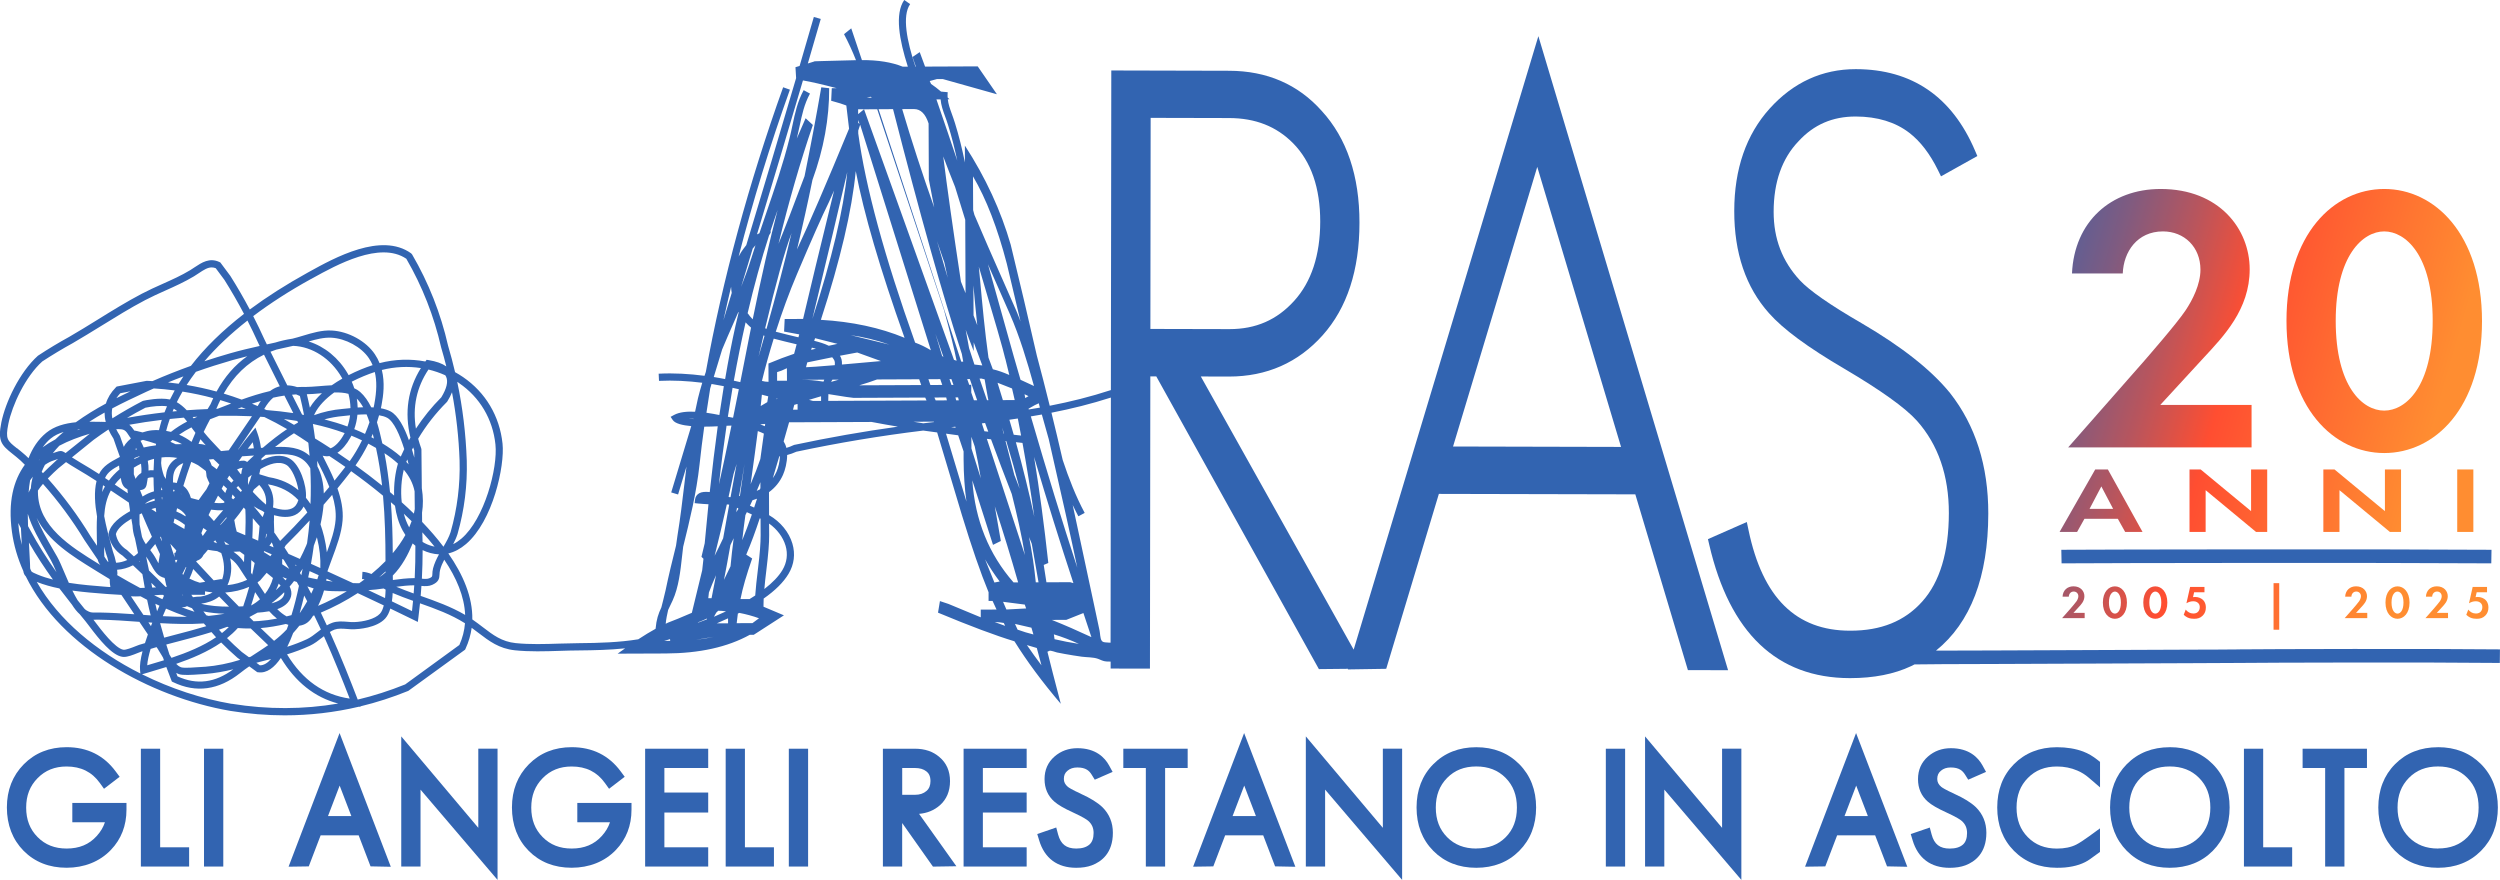
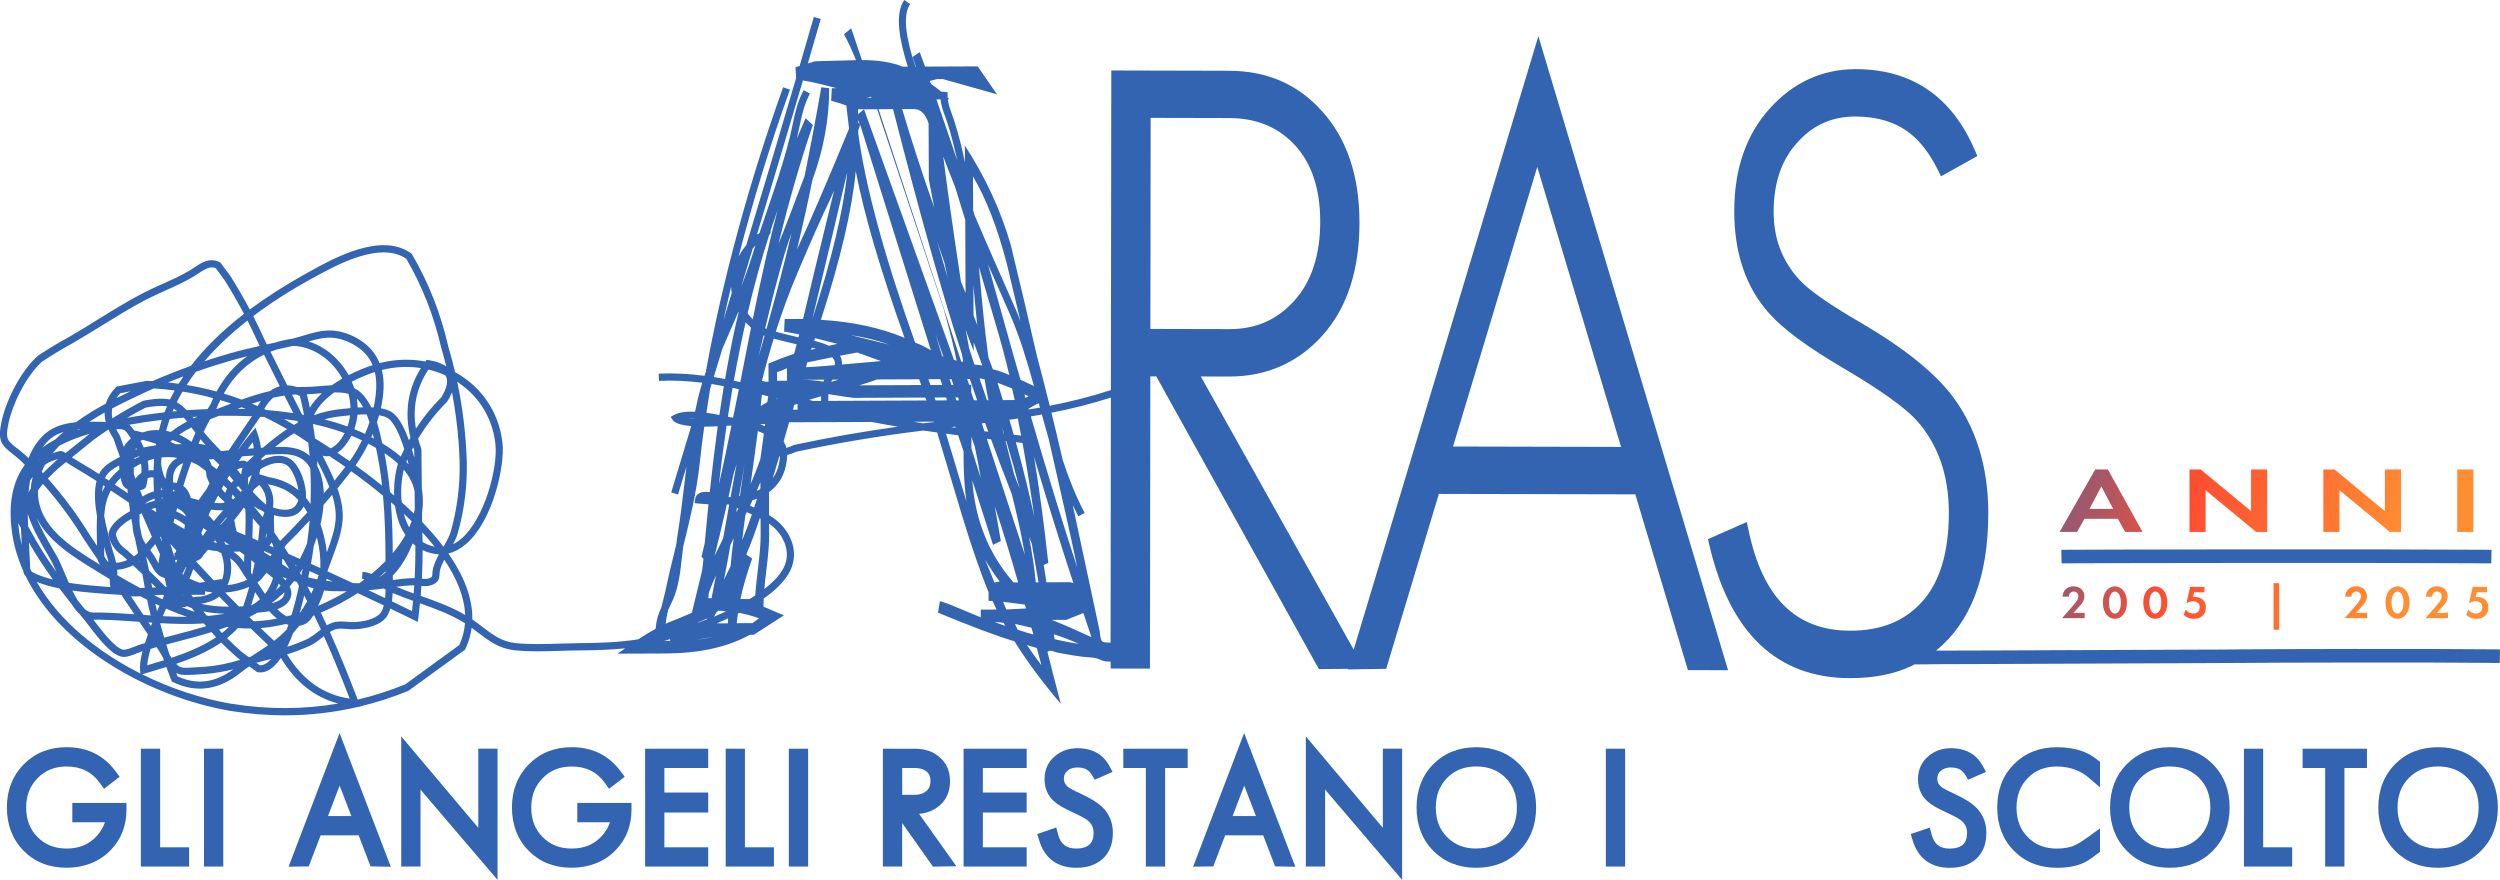
<svg xmlns="http://www.w3.org/2000/svg" xmlns:xlink="http://www.w3.org/1999/xlink" id="Livello_1" data-name="Livello 1" viewBox="0 0 665.17 234.11">
  <defs>
    <style> .cls-1 { fill: url(#Sfumatura_senza_nome_71); } .cls-2 { fill: url(#Sfumatura_senza_nome_71-2); } .cls-3 { fill: url(#Sfumatura_senza_nome_71-9); } .cls-4 { fill: url(#Sfumatura_senza_nome_71-4); } .cls-5 { fill: url(#Sfumatura_senza_nome_71-3); } .cls-6 { fill: url(#Sfumatura_senza_nome_71-6); } .cls-7 { fill: url(#Sfumatura_senza_nome_71-5); } .cls-8 { fill: url(#Sfumatura_senza_nome_71-8); } .cls-9 { fill: url(#Sfumatura_senza_nome_71-7); } .cls-10 { fill: #3264b1; } .cls-11 { fill: url(#Sfumatura_senza_nome_71-14); } .cls-12 { fill: url(#Sfumatura_senza_nome_71-15); } .cls-13 { fill: url(#Sfumatura_senza_nome_71-12); } .cls-14 { fill: url(#Sfumatura_senza_nome_71-11); } .cls-15 { fill: url(#Sfumatura_senza_nome_71-10); } .cls-16 { fill: url(#Sfumatura_senza_nome_71-13); } </style>
    <linearGradient id="Sfumatura_senza_nome_71" data-name="Sfumatura senza nome 71" x1="522.56" y1="72.42" x2="648.75" y2="109" gradientUnits="userSpaceOnUse">
      <stop offset=".01" stop-color="#3264b1" />
      <stop offset=".07" stop-color="#3b62ab" />
      <stop offset=".16" stop-color="#54609b" />
      <stop offset=".28" stop-color="#7e5b81" />
      <stop offset=".42" stop-color="#b8555d" />
      <stop offset=".57" stop-color="#ff4e31" />
      <stop offset="1" stop-color="#ff8d31" />
    </linearGradient>
    <linearGradient id="Sfumatura_senza_nome_71-2" data-name="Sfumatura senza nome 71" x1="527.75" y1="54.51" x2="653.94" y2="91.08" xlink:href="#Sfumatura_senza_nome_71" />
    <linearGradient id="Sfumatura_senza_nome_71-3" data-name="Sfumatura senza nome 71" x1="501.24" y1="145.97" x2="627.43" y2="182.55" xlink:href="#Sfumatura_senza_nome_71" />
    <linearGradient id="Sfumatura_senza_nome_71-4" data-name="Sfumatura senza nome 71" x1="502.17" y1="142.77" x2="628.36" y2="179.35" xlink:href="#Sfumatura_senza_nome_71" />
    <linearGradient id="Sfumatura_senza_nome_71-5" data-name="Sfumatura senza nome 71" x1="503" y1="139.9" x2="629.19" y2="176.48" xlink:href="#Sfumatura_senza_nome_71" />
    <linearGradient id="Sfumatura_senza_nome_71-6" data-name="Sfumatura senza nome 71" x1="503.85" y1="136.95" x2="630.04" y2="173.53" xlink:href="#Sfumatura_senza_nome_71" />
    <linearGradient id="Sfumatura_senza_nome_71-7" data-name="Sfumatura senza nome 71" x1="505.22" y1="132.24" x2="631.41" y2="168.82" xlink:href="#Sfumatura_senza_nome_71" />
    <linearGradient id="Sfumatura_senza_nome_71-8" data-name="Sfumatura senza nome 71" x1="507.07" y1="125.86" x2="633.26" y2="162.44" xlink:href="#Sfumatura_senza_nome_71" />
    <linearGradient id="Sfumatura_senza_nome_71-9" data-name="Sfumatura senza nome 71" x1="507.99" y1="122.67" x2="634.18" y2="159.25" xlink:href="#Sfumatura_senza_nome_71" />
    <linearGradient id="Sfumatura_senza_nome_71-10" data-name="Sfumatura senza nome 71" x1="508.73" y1="120.12" x2="634.93" y2="156.69" xlink:href="#Sfumatura_senza_nome_71" />
    <linearGradient id="Sfumatura_senza_nome_71-11" data-name="Sfumatura senza nome 71" x1="509.68" y1="116.85" x2="635.87" y2="153.43" xlink:href="#Sfumatura_senza_nome_71" />
    <linearGradient id="Sfumatura_senza_nome_71-12" data-name="Sfumatura senza nome 71" x1="508.77" y1="119.99" x2="634.96" y2="156.56" xlink:href="#Sfumatura_senza_nome_71" />
    <linearGradient id="Sfumatura_senza_nome_71-13" data-name="Sfumatura senza nome 71" x1="511.75" y1="109.7" x2="637.94" y2="146.28" xlink:href="#Sfumatura_senza_nome_71" />
    <linearGradient id="Sfumatura_senza_nome_71-14" data-name="Sfumatura senza nome 71" x1="514.51" y1="100.18" x2="640.71" y2="136.75" xlink:href="#Sfumatura_senza_nome_71" />
    <linearGradient id="Sfumatura_senza_nome_71-15" data-name="Sfumatura senza nome 71" x1="516.64" y1="92.84" x2="642.83" y2="129.42" xlink:href="#Sfumatura_senza_nome_71" />
  </defs>
  <g>
    <path class="cls-10" d="M19.25,218.77h8.67c-.44,1.33-1.16,2.54-2.19,3.67-2.01,2.24-4.63,3.33-8,3.33-3.17,0-5.69-.99-7.73-3.05-2.04-2.05-3.04-4.62-3.04-7.84s1-5.77,3.05-7.85c2.05-2.08,4.57-3.09,7.7-3.09,3.85,0,6.75,1.45,8.87,4.41l1.09,1.52,4.16-3.19-1.06-1.43c-3.16-4.28-7.55-6.45-13.04-6.45-4.58,0-8.42,1.53-11.4,4.55-2.98,3.01-4.5,6.88-4.5,11.49s1.5,8.54,4.45,11.53c2.96,2.99,6.81,4.51,11.44,4.51s8.78-1.6,11.78-4.74c2.75-2.87,4.15-6.47,4.15-10.7v-1.81h-14.41v5.14Z" />
    <polygon class="cls-10" points="42.61 199.21 37.48 199.21 37.48 230.56 50.32 230.56 50.32 225.44 42.61 225.44 42.61 199.21" />
    <rect class="cls-10" x="54.28" y="199.21" width="5.13" height="31.35" />
    <path class="cls-10" d="M76.78,230.6l5.37-.08,3.16-8.26h10.12l3.16,8.25,5.39.11-13.63-35.58s-13.57,35.56-13.57,35.56ZM93.47,217.13h-6.2l3.1-8.11,3.11,8.11h0Z" />
    <polygon class="cls-10" points="127.26 220.26 106.76 195.93 106.76 230.55 111.89 230.55 111.89 210.1 132.38 234.11 132.38 199.19 127.26 199.19 127.26 220.26" />
    <path class="cls-10" d="M153.63,218.77h8.67c-.44,1.33-1.16,2.54-2.19,3.67-2.02,2.24-4.64,3.33-8,3.33-3.17,0-5.69-.99-7.73-3.05-2.04-2.05-3.03-4.62-3.03-7.84s1-5.77,3.05-7.85c2.05-2.08,4.57-3.09,7.7-3.09,3.85,0,6.75,1.45,8.86,4.41l1.09,1.52,4.16-3.19-1.06-1.43c-3.16-4.28-7.55-6.45-13.04-6.45-4.58,0-8.42,1.53-11.4,4.55-2.98,3.01-4.5,6.88-4.5,11.49s1.5,8.55,4.45,11.53c2.95,2.99,6.8,4.51,11.43,4.51s8.78-1.6,11.78-4.74c2.75-2.87,4.15-6.47,4.15-10.7v-1.81h-14.42v5.13h.02Z" />
    <polygon class="cls-10" points="171.65 230.56 188.43 230.56 188.43 225.44 176.77 225.44 176.77 216.19 188.43 216.19 188.43 210.87 176.77 210.87 176.77 204.34 188.43 204.34 188.43 199.21 171.65 199.21 171.65 230.56" />
    <polygon class="cls-10" points="198.2 199.21 193.08 199.21 193.08 230.56 205.92 230.56 205.92 225.44 198.2 225.44 198.2 199.21" />
    <rect class="cls-10" x="209.88" y="199.21" width="5.13" height="31.35" />
-     <path class="cls-10" d="M250.04,214.29c1.81-1.59,2.73-3.76,2.73-6.45s-.95-4.85-2.82-6.41c-1.69-1.48-3.88-2.22-6.5-2.22h-8.54v31.35h5.13v-11.58l8.19,11.6,6.23-.1-9.92-13.94c2.15-.18,3.99-.94,5.49-2.25h0ZM240.05,204.34h3.37c1.29,0,2.3.29,3.06.9.47.37,1.09,1.04,1.09,2.57,0,1.17-.34,2.01-1.06,2.64-.8.69-1.79,1.02-3.05,1.02h-3.41v-7.13h0Z" />
+     <path class="cls-10" d="M250.04,214.29c1.81-1.59,2.73-3.76,2.73-6.45s-.95-4.85-2.82-6.41c-1.69-1.48-3.88-2.22-6.5-2.22h-8.54v31.35h5.13v-11.58l8.19,11.6,6.23-.1-9.92-13.94c2.15-.18,3.99-.94,5.49-2.25h0ZM240.05,204.34h3.37c1.29,0,2.3.29,3.06.9.47.37,1.09,1.04,1.09,2.57,0,1.17-.34,2.01-1.06,2.64-.8.69-1.79,1.02-3.05,1.02h-3.41v-7.13h0" />
    <polygon class="cls-10" points="256.38 230.56 273.16 230.56 273.16 225.44 261.51 225.44 261.51 216.19 273.16 216.19 273.16 210.87 261.51 210.87 261.51 204.34 273.16 204.34 273.16 199.21 256.38 199.21 256.38 230.56" />
    <path class="cls-10" d="M287.56,211.18c-2.43-1.09-3.21-1.65-3.44-1.83-.73-.61-1.06-1.28-1.06-2.09,0-.97.29-1.64.99-2.21.67-.57,1.51-.85,2.6-.85s1.92.2,2.56.6c.47.29.89.72,1.25,1.32l.82,1.33,4.75-2.07-.95-1.74c-1.14-2.08-3.53-4.57-8.41-4.57-2.36,0-4.41.74-6.1,2.22-1.76,1.53-2.65,3.55-2.65,6.01s.88,4.48,2.62,5.99c.97.86,2.59,1.8,4.92,2.86,2.75,1.26,3.74,1.95,4.08,2.25.98.86,1.43,1.89,1.43,3.24s-.36,2.42-1.11,3.07c-.81.71-1.96,1.06-3.5,1.06-2.65,0-4.13-1.15-4.83-3.73l-.5-1.87-5.05,1.74.5,1.66c1.43,4.79,4.84,7.32,9.85,7.32,1.62,0,2.98-.21,4.18-.66,2.55-.96,5.59-3.25,5.59-8.65,0-2.69-.93-4.98-2.79-6.82-1.28-1.22-3.16-2.39-5.76-3.57h0Z" />
    <polygon class="cls-10" points="298.88 204.34 304.87 204.34 304.87 230.56 310 230.56 310 204.34 316 204.34 316 199.21 298.88 199.21 298.88 204.34" />
    <path class="cls-10" d="M317.45,230.6l5.37-.08,3.15-8.26h10.13l3.16,8.25,5.39.11-13.63-35.58-13.57,35.56h0ZM334.15,217.13h-6.2l3.1-8.11,3.11,8.11Z" />
    <polygon class="cls-10" points="367.93 220.26 347.44 195.93 347.44 230.55 352.57 230.55 352.57 210.09 373.06 234.11 373.06 199.19 367.93 199.19 367.93 220.26" />
    <path class="cls-10" d="M392.79,198.81c-4.62,0-8.47,1.52-11.43,4.51-2.96,2.98-4.46,6.86-4.46,11.53s1.5,8.55,4.45,11.53c2.95,2.99,6.8,4.51,11.43,4.51s8.48-1.51,11.45-4.51c2.97-2.99,4.48-6.87,4.48-11.53s-1.51-8.54-4.48-11.53c-2.97-2.99-6.82-4.51-11.45-4.51h0ZM392.79,225.77c-3.2,0-5.74-.99-7.76-3.03-2.02-2.04-3.01-4.61-3.01-7.87s.99-5.83,3.01-7.89c2.02-2.05,4.55-3.05,7.76-3.05s5.78.99,7.8,3.03c2.02,2.04,3.01,4.63,3.01,7.9s-.98,5.88-2.99,7.9c-2,2.01-4.56,2.99-7.82,2.99h0Z" />
    <rect class="cls-10" x="427.26" y="199.21" width="5.13" height="31.35" />
-     <polygon class="cls-10" points="458.19 220.26 437.7 195.93 437.7 230.55 442.82 230.55 442.82 210.09 463.32 234.11 463.32 199.19 458.19 199.19 458.19 220.26" />
-     <path class="cls-10" d="M480.27,230.6l5.38-.08,3.15-8.26h10.12l3.16,8.25,5.39.11-13.63-35.58-13.57,35.56ZM496.97,217.13h-6.2l3.1-8.11,3.11,8.11h0Z" />
    <path class="cls-10" d="M519.94,211.18c-2.35-1.06-3.17-1.61-3.44-1.83-.73-.61-1.06-1.28-1.06-2.09,0-.95.31-1.65.99-2.2.67-.57,1.52-.86,2.6-.86s1.92.2,2.56.6c.47.29.89.73,1.26,1.32l.83,1.33,4.74-2.07-.95-1.74c-1.15-2.08-3.53-4.57-8.41-4.57-2.36,0-4.41.75-6.09,2.22-1.76,1.54-2.65,3.56-2.65,6.02s.88,4.47,2.62,5.99c.97.86,2.59,1.8,4.92,2.86,2.75,1.26,3.74,1.95,4.08,2.25.98.86,1.43,1.88,1.43,3.24s-.36,2.42-1.1,3.07c-.81.71-1.96,1.06-3.5,1.06-2.65,0-4.13-1.15-4.82-3.73l-.5-1.87-5.06,1.74.5,1.66c1.43,4.79,4.84,7.32,9.85,7.32,1.6,0,3-.22,4.18-.66,2.55-.96,5.59-3.25,5.59-8.65,0-2.69-.93-4.98-2.79-6.82-1.28-1.22-3.16-2.39-5.76-3.57h-.02Z" />
    <path class="cls-10" d="M554.3,199.97c-2.06-.77-4.41-1.16-7.01-1.16-4.62,0-8.48,1.52-11.44,4.51-2.96,2.98-4.45,6.86-4.45,11.53s1.5,8.55,4.45,11.53c2.96,2.99,6.81,4.51,11.44,4.51.8,0,1.51-.03,2.13-.08,2.78-.26,5.04-1.02,6.73-2.26l2.59-1.88v-6.27l-2.87,2.09c-1.46,1.06-2.62,1.81-3.44,2.23-1.38.7-3.12,1.06-5.15,1.06-3.2,0-5.73-.99-7.74-3.03-2.02-2.04-3-4.61-3-7.87s.98-5.83,3.01-7.89c2.01-2.05,4.54-3.05,7.74-3.05,1.93,0,3.74.36,5.42,1.08,1.08.45,2.1,1.09,3.06,1.91l2.98,2.56v-6.78l-.68-.54c-1.22-.97-2.48-1.71-3.75-2.19h-.02Z" />
    <path class="cls-10" d="M577.3,198.81c-4.62,0-8.47,1.52-11.43,4.51-2.95,2.99-4.45,6.87-4.45,11.53s1.5,8.54,4.45,11.53c2.96,2.99,6.81,4.51,11.43,4.51s8.48-1.51,11.45-4.51c2.97-2.99,4.48-6.87,4.48-11.54s-1.51-8.55-4.48-11.53c-2.97-2.99-6.82-4.51-11.45-4.51h0ZM577.3,225.77c-3.21,0-5.74-.99-7.76-3.03-2.02-2.04-3.01-4.61-3.01-7.87s.99-5.83,3.01-7.89c2.01-2.05,4.55-3.05,7.75-3.05s5.78.99,7.8,3.03c2.03,2.04,3.01,4.63,3.01,7.9s-.98,5.88-2.98,7.9c-2,2.01-4.56,2.99-7.82,2.99h0Z" />
    <polygon class="cls-10" points="602.16 199.21 597.04 199.21 597.04 230.56 609.87 230.56 609.87 225.44 602.16 225.44 602.16 199.21" />
    <polygon class="cls-10" points="612.65 204.34 618.65 204.34 618.65 230.56 623.78 230.56 623.78 204.34 629.77 204.34 629.77 199.21 612.65 199.21 612.65 204.34" />
    <path class="cls-10" d="M648.68,198.81c-4.63,0-8.48,1.52-11.43,4.51-2.96,2.98-4.46,6.87-4.46,11.53s1.5,8.55,4.45,11.53c2.95,2.99,6.8,4.51,11.43,4.51s8.48-1.51,11.45-4.51c2.97-2.98,4.48-6.87,4.48-11.53s-1.51-8.55-4.48-11.54c-2.98-2.99-6.83-4.51-11.45-4.51h0ZM648.68,225.77c-3.21,0-5.74-.99-7.76-3.03-2.02-2.04-3.01-4.61-3.01-7.87s.99-5.83,3.01-7.89c2.01-2.05,4.55-3.05,7.75-3.05s5.78.99,7.8,3.03c2.03,2.04,3.01,4.63,3.01,7.9s-.98,5.88-2.98,7.9c-2,2.01-4.56,2.99-7.81,2.99h0Z" />
    <path class="cls-10" d="M459.78,178.3L409.31,9.62l-49.14,163.23-40.67-72.68,7.5.02c10.02,0,18.41-3.7,24.92-10.99,6.49-7.26,9.79-17.33,9.79-29.93.02-12.46-3.37-22.48-10.04-29.76-6.29-7.06-14.58-10.66-24.64-10.68l-31.35-.08-.11,85.04c-5.43,1.78-10.83,3.11-16.27,4.17-1.13-4.58-2.28-9.06-3.43-13.34-2.26-9.92-4.58-19.75-6.95-29.5-2.61-9.06-6.67-17.86-12.2-26.39l.02,4.5c-.73-3.53-1.58-7.04-2.65-10.47-.29-.95-.6-1.78-.87-2.54-.5-1.38-.9-2.52-1.04-3.8h.46c-.18-.17-.34-.32-.51-.48-.02-.44-.02-.9.02-1.41l-1.77-.16c-.93-.78-1.81-1.47-2.66-2.04l-.35-.77,1.92-.52h1.58l14.38,4.04-5.11-7.42-14.01.06-1.42-3.85-1.91,1.29.88,2.57h-.12c-2.26-6.79-3.6-13.47-1.4-16.64l-1.57-1.09c-2.56,3.68-1.33,10.63.96,17.74h-1.36c-2.92-1.18-6.54-1.77-10.86-1.75l-2.84-8.45-1.92,1.55c1.18,2.22,2.23,4.52,3.18,6.92-8.17.21-11.84.31-11.03.31.07,0-.53.19-1.78.57,1.16-3.96,2.31-7.91,3.44-11.85l-1.84-.53c-1.25,4.34-2.52,8.69-3.79,13.04-.34.11-.71.21-1.1.33l.17,2.9c-4.35,14.84-8.81,29.71-13.26,44.44-.57.71-1.07,1.41-1.33,1.81-.26.41-.47.8-.7,1.21,3.78-14.69,8.36-29.66,13.64-44.38l-1.8-.64c-9.12,25.41-16.19,51.54-20.57,75.73-.12.34-.24.7-.35,1.04-4.06-.53-8.13-.77-12.2-.56l.09,1.91c3.83-.19,7.67.02,11.51.5-.42,1.37-.8,2.75-1.14,4.13-.28,1.19-.52,2.39-.77,3.58-2.13-.1-4.15.07-5.6.86l-.91.5.58.86c.64.94,2.61,1.4,4.91,1.61-1.78,5.88-3.57,11.76-5.33,17.64l1.83.55c.74-2.48,1.49-4.95,2.23-7.43-.18,1.51-.37,3.01-.54,4.51-.54,4.58-1.11,9.32-1.86,13.89-.14.85-.26,1.71-.37,2.59-.02.08-.04.15-.05.22-.95,3.83-1.93,7.78-2.74,11.72-.18.83-.41,1.74-.65,2.69-.15.6-.31,1.22-.47,1.85-.8,1.71-1.32,3.18-1.54,5.69-1.42.78-2.98,1.73-4.61,2.8-5.16.83-10.35.98-15.9,1.03-1.6.02-3.27.06-4.95.11-3.96.13-8.04.26-11.78-.13-3.7-.39-6-2.16-8.67-4.2-.9-.69-1.83-1.4-2.85-2.1.11-5.92-2.44-11.9-6.38-17.56,1.64-.38,3.21-1.22,4.71-2.5,7.14-6.11,10.34-20.77,9.71-26.72-.77-7.31-4.51-13.6-10.5-17.7-.69-.47-1.4-.91-2.13-1.31-.55-2.37-1.17-4.73-1.86-7.05-1.95-8.56-5.17-16.73-9.57-24.27l-.27-.3c-7.94-5.68-20.39,1.2-27.08,4.9l-.47.26c-5.72,3.16-10.84,6.43-15.37,9.79-1.61-3.04-3.34-6.03-5.18-8.95l-2.65-3.56-.21-.11c-2.67-1.27-4.77.15-6.63,1.38-.39.26-.78.52-1.18.77-2.39,1.44-4.81,2.52-7.38,3.67-1.8.8-3.66,1.64-5.49,2.6-4.02,2.11-7.97,4.55-11.79,6.92-2.51,1.55-5.02,3.11-7.54,4.56-2.79,1.53-5.55,3.19-8.32,5.02-4.88,4.38-8.66,12.41-9.73,17.75-.99,4.92-.02,5.99,2.96,8.35.63.5,1.35,1.07,2.14,1.78.39.37.77.74,1.15,1.12-3.06,4.22-4.5,9.93-3.44,17.78.49,3.66,1.54,7.16,3.03,10.5.1.63.3,1.06.66,1.41,9.27,18.87,33.04,32.14,54.46,35.81,4.83.78,9.63,1.18,14.4,1.18,6.68,0,13.29-.77,19.79-2.3l.42.03-.05-.12c4.31-1.04,8.56-2.41,12.76-4.12l15.1-10.96.11-.22c.86-1.85,1.4-3.73,1.65-5.6.65.47,1.26.94,1.87,1.4,2.78,2.12,5.39,4.13,9.62,4.58,3.87.41,8.03.28,12.04.15,1.67-.05,3.31-.11,4.9-.11,4.17-.04,8.29-.13,12.4-.56-.67.47-1.3.91-2,1.42l12.78-.05c8.99-.04,16.45-1.69,22.39-4.97h1.05l8.03-5.18c-2.81-1.19-4.62-1.94-5.43-2.29v-.51c0-.49,0-1.05.04-1.66,3.08-2.15,5.28-4.34,6.63-6.6,1.48-2.48,1.83-5.25,1.02-8.01-.9-3.05-3.14-5.8-6.21-7.59l-.02-6.11c1.64-1.21,2.89-2.73,3.72-4.6.56-1.25,1.11-3.31,1.11-5.29.81-.21,1.63-.49,2.45-.87,11.13-2.37,22.47-4.26,33.76-5.63,1.23.18,2.47.33,3.7.5,1.27,4.2,3.46,11.52,6.59,22,2.61,8.55,4.97,15.39,7.09,20.51v2.31h1.06l1.06,2.3-4.2.02v2.05c-3.73-1.52-6.6-2.71-8.58-3.56l-2.28-.76-.51,3.08c8.53,3.56,15.32,6.1,20.34,7.62,3.29,5.29,7.4,10.84,12.33,16.63-1.66-6.32-2.85-10.94-3.56-13.85l.53-.25c.31-.16,1.64.36,2.01.44.7.15,1.38.28,2.08.4,1.51.28,3.02.51,4.54.73,1.35.18,3.05.1,4.32.57.79.29,1.29.63,2.19.7.38.03.77.03,1.15.03v1.85l10.46.02.1-77.76h1.58l43.27,77.89,7.75-.08-.05.16,10.21-.16,14.01-46.54,52.27.12,13.99,46.77,10.71.02h-.02ZM122.14,101.93c5.53,3.78,8.97,9.58,9.68,16.32.67,6.24-2.92,19.82-9.05,25.06-.72.61-1.45,1.11-2.2,1.47.45-.85.86-1.74,1.16-2.68,1.83-6.39,2.65-12.98,2.46-19.61-.24-7.03-1.09-14.03-2.53-20.89.16.11.32.21.49.32h0ZM120.26,104.35c1.13,6.01,1.81,12.1,2.02,18.2.18,6.43-.62,12.83-2.38,19-.43,1.35-1.14,2.6-1.91,3.92-1.71-2.27-3.64-4.48-5.68-6.61l-.02-2.43c.32-2.08.32-4.15-.06-6.53l-.1-10.27-.05-.31c-.31-.87-.59-1.74-.82-2.59,2.11-3.53,4.66-6.79,7.61-9.74l.14-.17c.54-.87.96-1.69,1.26-2.46h0ZM112.44,146.37c.67.32,1.37.58,2.11.78.76.2,1.51.31,2.25.35-.64,1.16-1.22,2.38-1.57,3.7-.16.61-.18,1.12-.19,1.51-.03.73-.03.8-.82,1.15-.5.22-1.22.19-1.97.11.13-2.53.2-5.07.2-7.61h0ZM112.36,141.63c1.15,1.25,2.24,2.52,3.27,3.81-.19-.04-.39-.08-.58-.13-.95-.25-1.83-.63-2.62-1.12-.02-.85-.04-1.7-.06-2.55h0ZM117.42,105.71c-2.55,2.56-4.8,5.34-6.76,8.33-.93-5.72.18-10.99,3.34-15.72,1.54.37,3.04.88,4.48,1.53.09.13.17.27.23.41.57,1.26.15,3.09-1.29,5.45h0ZM42.09,172.84c.28.41.57.93.9,1.47.12.22.25.44.39.67.08.24.16.47.24.7-1.51.47-3.01.91-4.45,1.33.08-1.19.41-2.69.9-4.36.53-.15,1.06-.31,1.59-.47.15.21.29.43.44.64h0ZM8.05,151.38c-.04-.24-.05-.54-.05-.94l-.02-.57c-.05-1.36-.14-2.87-.23-4.48-.02-.34-.05-.7-.06-1.05,1.99,3.47,4.17,6.77,6.4,9.87-1.44-.37-2.81-.8-4.07-1.33-.93-.39-1.41-.6-1.67-.87-.1-.21-.19-.42-.29-.64h0ZM38.02,104.67l1.06-.5c.61-.28,1.23-.55,1.84-.82,1.87.11,3.72.29,5.56.53-.44.8-.86,1.6-1.25,2.41-2.72-.59-6.6.23-7.08.34l-.23.08c-2.72,1.41-5.41,2.95-8.03,4.6-.18-.92-.18-1.8-.03-2.65,2.96-1.56,5.81-2.89,8.16-3.99h0ZM30.97,105.94c.29-.44.64-.88,1.03-1.31l2.72-.52c-1.19.57-2.45,1.17-3.75,1.83h0ZM101.58,98.44c3.47-.87,7.02-1.03,10.41-.51-3.47,5.55-4.41,11.76-2.79,18.51-.14.24-.27.47-.4.7-1.22-3.42-2.84-6.6-4.93-7.7-.71-.37-1.58-.64-2.53-.81.06-.29.12-.58.18-.87.49-2.55.91-5.95.08-9.31h0ZM106.89,133.65c-.34-3.05-.07-6.14.54-8.68,1.42,1.68,2.44,3.57,2.88,5.75l.05,4.74c-.06.39-.15.8-.24,1.2-1.06-1.03-2.13-2.04-3.23-3.01h0ZM109.52,138.68c-.19.55-.41,1.1-.65,1.64-.02-.02-.03-.05-.04-.08-.6-1.1-1.06-2.3-1.38-3.56.7.66,1.39,1.32,2.07,2ZM108.1,122.88c.09-.21.18-.42.27-.63.12.45.24.89.35,1.31-.2-.23-.41-.46-.62-.68h0ZM109.62,119.65c.11-.2.21-.41.32-.6.08.25.18.51.27.78l.02,1.93c-.18-.68-.39-1.38-.6-2.1h0ZM102.97,111.13c1.87.99,3.44,4.74,4.59,8.36-.32.66-.64,1.32-.93,1.99-1.48-1.29-3.14-2.45-4.9-3.51,0-.02,0-.03-.02-.05l-.09-.4c-.34-1.52-.76-3.33-1.32-5.16.2-.62.39-1.25.56-1.87.81.13,1.53.34,2.1.64h0ZM98.83,152.72c-.8-.32-1.61-.54-2.39-.58l-.11,1.91c.22.02.44.05.67.1-.47.35-.94.69-1.42,1.03-.55,0-1.1-.02-1.65-.03-2.26-1.05-4.53-2.09-6.82-3.13.35-1.02.75-2.08,1.16-3.18,1.29-3.44,2.62-6.99,2.88-10.36.23-2.86-.38-5.74-1.37-8.53,1.24-1.51,2.46-3.04,3.65-4.58,2.72,1.94,5.61,4.14,8.48,6.52.53,5.86.66,11.72.66,17.41-1.16,1.19-2.43,2.34-3.76,3.44h0ZM102.59,152.3c-.55.5-1.12.93-1.72,1.29.59-.5,1.16-1.02,1.72-1.55v.25ZM60.88,166.85c-.57.56-1.19,1.08-1.82,1.58-.28-.29-.54-.59-.8-.88.73-.24,1.46-.5,2.18-.77.15.02.3.06.44.08h0ZM51.75,162.78c-1.15-.37-2.29-.78-3.42-1.22.1,0,.18,0,.29,0l.37-.02.34-.08c.15-.06.29-.12.44-.18.42.21.86.37,1.31.54.23.31.44.65.67.96h0ZM41.03,158.38c.66-.06,1.25-.11,1.64-.11h.73c.09.1.15.17.22.26-.14.3-.28.59-.41.9-.73-.34-1.46-.69-2.19-1.04ZM42.43,161.16c-.21.49-.44.99-.64,1.48-.16-.67-.31-1.33-.46-2,.37.18.73.35,1.11.52h0ZM39.14,159.58c.29,1.39.6,2.78.95,4.16-.64-.05-1.29-.09-1.94-.14-1.11-1.64-2.21-3.3-3.31-4.94.85.05,1.71.04,2.57,0,.58.31,1.15.63,1.73.93h0ZM40.52,165.67c-.12.31-.24.61-.36.92-.22-.33-.44-.66-.67-.99.34.02.68.05,1.03.07ZM29.38,156.19h0c-.07,0-.15,0-.21,0l-1.09-.08c-3.03-.24-6.44-.51-9.77-1.04-.41-.91-.79-1.81-1.14-2.65-.74-1.75-1.38-3.26-1.96-4.29-.36-.63-.74-1.29-1.15-1.99-1.48-2.54-3.21-5.52-4.31-8.35,2.97,6.14,9.58,10.23,15.16,13.68l.95.59c1.09.67,2.2,1.35,3.33,2.03,0,.71.04,1.42.18,2.13h0ZM48.92,111.12c.29.34.58.68.86,1.04-1.47.77-2.96,1.69-4.29,2.75-.42-.11-.85-.2-1.28-.27.28-1.06.58-2.11.96-3.16,1.24-.13,2.49-.25,3.76-.36h0ZM45.93,109.48c.11-.24.21-.49.31-.73.3.18.6.39.89.63-.41.04-.8.08-1.2.11h0ZM58.32,110.64c2.91-.05,5.82-.02,8.72.11l-6.18,9.07c-.28.03-.57.05-.86.08-.4.04-.8.08-1.19.12-.25-.27-.5-.54-.76-.8-1.35-1.42-2.62-2.77-3.57-3.95-.09-.11-.18-.24-.28-.36.54-1.14,1.1-2.25,1.69-3.35.8-.31,1.61-.63,2.42-.94h.02ZM57.51,108.76c.07-.11.14-.23.21-.34.28-.68.58-1.34.9-1.97.96.28,1.93.59,2.88.91-1.14.44-2.27.88-3.4,1.32-.05.02-.11.05-.18.07-.14,0-.27,0-.41,0h0ZM63.25,108.74c.34-.12.68-.25,1.03-.37.37.15.74.28,1.12.44-.71-.02-1.43-.05-2.14-.05h0ZM95.09,110.34c.8-.05,1.62-.09,2.45-.09.28.67.54,1.38.77,2.09-.35,1.05-.76,2.08-1.19,3.11-.93-.45-1.88-.87-2.86-1.27.44-1.23.72-2.52.84-3.83h0ZM94.94,106.06c.64.64,1.2,1.43,1.69,2.3-.48.02-.98.04-1.47.06-.02-.79-.09-1.58-.22-2.36ZM96.31,117.18c-.96,1.97-2.07,3.84-3.27,5.53-1.13-.8-2.23-1.55-3.27-2.24,1.27-.84,2.46-2.23,3.49-4.1.08-.15.16-.3.24-.45.96.39,1.91.81,2.82,1.25h0ZM86.96,146.91c-.16-1.36-.39-2.74-.73-4.15-.29-1.14-.6-2.23-.96-3.24.38-1.66.67-3.44.83-5.22.77-.88,1.53-1.74,2.28-2.64.7,2.23,1.08,4.47.91,6.65-.21,2.72-1.23,5.68-2.31,8.59h0ZM81.8,156.02c.54.2,1.09.37,1.65.54-.2.46-.42.93-.64,1.38-.33-.64-.67-1.28-1.02-1.91ZM82,153.63c.12-.57.24-1.12.36-1.68.81.36,1.62.73,2.43,1.09-.11.37-.24.73-.37,1.09-.83-.15-1.63-.31-2.41-.5h0ZM81.73,159.99c-.57,1.03-1.2,2.03-1.87,3-.03.02-.06.02-.1.03.47-1.64.86-3.21,1.18-4.56.27.51.54,1.02.8,1.53h0ZM80.17,153.07c-.12-.21-.24-.42-.37-.63.24-.37.5-.73.73-1.12-.11.58-.24,1.16-.37,1.74h0ZM63.55,161.37c-1.22-1.23-2.43-2.47-3.63-3.71,2.25-.16,4.46-.67,6.39-1.52-.47,1.75-1.03,3.47-1.6,5.18-.38.02-.77.04-1.16.05h0ZM53.39,160.63h.15c1.61-.26,3.32-.72,4.77-1.91.86.9,1.74,1.8,2.62,2.69-2.57,0-5.19-.19-7.54-.8h0ZM40.48,156.33c-.08-.42-.15-.83-.22-1.25.41.41.84.81,1.25,1.22-.34.02-.68.02-1.03.03ZM37.27,156.44c-2.06-1.1-4.09-2.24-6.08-3.41.02-.11,0-.21.03-.32l.02-.11v-.11c-.02-.3-.05-.59-.08-.89,1.4-.09,2.88-.5,4.22-1.19.84.78,1.68,1.57,2.51,2.36.19,1.22.41,2.42.63,3.63-.42,0-.83.04-1.25.04h0ZM11.96,123.68c.78-.54,1.58-.96,2.41-1.2.47-.14.82-.26,1.1-.37l-.42.34-.77.72c-.81.74-1.83,1.68-2.85,2.72-.11-.11-.22-.24-.33-.35.24-.64.54-1.25.86-1.86h0ZM11.43,128.74c4.11,4.63,7.8,9.63,11.05,14.97,1.18,1.73,2.35,3.47,3.52,5.2.13.52.34.99.7,1.41l-.77-.47c-7.04-4.35-15.8-9.76-15.84-18.94v-.4c.39-.59.85-1.19,1.34-1.76h0ZM25.78,143.57l.03,1.64c-.57-.85-1.16-1.7-1.73-2.55-3.32-5.46-7.12-10.59-11.36-15.35,1.03-1.08,2.07-2.04,2.85-2.74l2-1.62c.67.45,1.57,1.04,2.89,1.81,1.76,1.03,3.5,2.1,5.23,3.22-.7,2.85-.45,6.18.13,9.46-.12,1.93-.08,3.96-.05,6.12h0ZM34.61,116.33c.08.11.15.23.21.34-.53.43-1,.91-1.41,1.45-.18.24-.31.52-.47.78-.34-.96-.68-1.92-1.01-2.88l-.11-.22c-.36-.55-.64-1.09-.9-1.61,2.23-.03,2.35.07,3.67,2.14h0ZM55.62,122.26c.39-.03.77-.07,1.16-.11.54.47,1.06.98,1.58,1.5-.23.41-.46.8-.69,1.21-.16-.13-.32-.26-.49-.39-.28-.22-.57-.41-.85-.61-.19-.56-.43-1.09-.73-1.6h0ZM81.69,144.56c-.07.17-.12.36-.19.52-.56,1.32-1.12,2.5-1.71,3.63-1-.44-2-.9-3.01-1.33-.36-.57-.73-1.14-1.09-1.71.11-.18.21-.37.32-.56,2.17-2.16,4.3-4.36,6.38-6.63-.17,2.02-.41,4.05-.69,6.07h0ZM70.5,158.02c-.68-.99-1.33-1.97-1.89-2.86-.02-.03-.04-.06-.06-.09.02-.06.04-.13.05-.19.21-.15.41-.29.61-.44.6-.66,1.17-1.35,1.74-2.03.53.41,1.09.87,1.68,1.38-.44,1.61-1.16,3.01-2.12,4.23h0ZM66.81,161.11c.38-1.18.74-2.36,1.07-3.55.41.63.83,1.25,1.28,1.9-.7.62-1.48,1.18-2.36,1.65h0ZM27.95,127.18c.67-1.57,2.13-2.46,3.73-3.32,0,.34.06.68.11,1.03-1.14.97-2.07,1.96-2.82,2.98-.34-.23-.67-.46-1.02-.68h0ZM36.39,119.59c-.1.03-.21.08-.31.11.04-.18.06-.37.1-.55.07.15.15.29.21.44ZM37.07,121.37s.02.09.04.15c-.46.21-.93.39-1.38.64,0-.11.03-.2.05-.3.44-.17.87-.34,1.3-.48h0ZM72.79,145.64c-.37-.16-.75-.32-1.12-.48.25-.28.47-.57.63-.87.19.42.37.86.49,1.35h0ZM61.03,144.92c-.33,0-.67-.02-.99-.02-.13-.29-.26-.57-.41-.86.47.29.93.59,1.39.88h0ZM40.28,135.45c.37-.12.76-.23,1.14-.32.05.38.09.77.15,1.15-.43-.28-.86-.55-1.29-.83ZM38.7,134s-.02-.05-.03-.08c.8-.56,1.61-.97,2.44-1.24.02.18.05.36.07.54-.87.21-1.71.47-2.48.78ZM39.1,128.48c.04-.28.08-.62.18-1.06.02-.08.02-.15.04-.23.28-.08.56-.16.91-.18.23-.02.43,0,.62.04,0,1.22.05,2.44.11,3.68-1.03.29-2.04.75-3.03,1.38-.23-.56-.45-1.12-.68-1.69,1.18-.14,1.68-.56,1.85-1.95h0ZM40.87,125.13c-.23-.02-.47-.04-.72-.02-.22,0-.42.05-.63.08.02-.84-.03-1.7-.2-2.59.55-.2,1.1-.38,1.66-.52-.02.31-.02.61-.02.93-.05.7-.08,1.41-.1,2.12h0ZM37.59,125.84c-.33.21-.64.44-.91.73-.24.26-.44.54-.61.84-.15-.41-.31-.8-.46-1.21-.02-.6-.02-1.19,0-1.77.64-.4,1.27-.74,1.91-1.06.12.85.16,1.67.08,2.46h0ZM42.84,129.63c.1.2.21.39.31.58.02.06.02.11.04.18-.11,0-.21.02-.31.02-.02-.26-.03-.51-.04-.77h0ZM43.02,132.31h.17c0,.19-.02.37-.03.57-.02,0-.05,0-.07,0-.02-.19-.05-.39-.07-.58ZM46.09,130.29c.1,0,.24.04.37.08-.04.14-.08.28-.13.42-.08-.02-.15-.04-.23-.05,0-.15,0-.28-.02-.44h0ZM57.75,144.55c-.31-.13-.61-.24-.93-.37.16-.15.3-.29.45-.44.15.27.33.54.47.8h0ZM46.44,137.97c.95.41,1.9.99,2.76,1.68-.05.37-.09.73-.15,1.08-.97-.52-1.92-1.08-2.88-1.64.08-.37.18-.74.26-1.12h0ZM64.32,130.43c.02.05.02.11.04.15-.11.1-.21.2-.32.31-.37-.37-.73-.74-1.11-1.12.13-.15.29-.31.44-.46.31.37.63.74.95,1.12h0ZM69.9,135.99l.2.16c.09.07.16.13.24.19-.13.41-.28.82-.47,1.24-.77-.98-1.56-1.94-2.37-2.88.71.47,1.51.89,2.4,1.29ZM67.89,138.63c.41.47.8.91,1.17,1.32-.09,1.31-.22,2.62-.37,3.91-.52-.22-1.03-.44-1.55-.67.08-1.77.14-3.55.12-5.31.21.24.42.5.64.74ZM65.25,142.4c-.75-.32-1.51-.64-2.27-.96-.24-.78-.4-1.66-.6-2.82l-.05-.24c.93-1.12,1.77-2.23,2.52-3.34.15.17.28.34.43.5.11,2.23.07,4.54-.02,6.86h0ZM60.3,137.84c-.5.6-1.05,1.19-1.61,1.8-.03-.02-.07-.03-.11-.04.54-.67,1.1-1.33,1.67-1.98l.05.23h0ZM62.05,132.85h0c-.15-.1-.26-.23-.41-.33.04-.33.11-.64.21-.95.23.25.47.52.7.78-.17.17-.33.34-.49.5h0ZM56.91,138.63c-.47-.56-.95-1.09-1.42-1.58.21-.48.46-.96.68-1.44,1.17.15,2.27.21,3.21.14-.84.95-1.67,1.9-2.46,2.88h0ZM53.58,141.84c.17-.45.33-.9.5-1.35.31.21.63.42.94.62-.37.5-.72,1-1.08,1.51-.11-.26-.23-.52-.37-.78ZM70.81,141.96c.06.08.11.16.17.24-.05.4-.15.76-.31,1.09.05-.44.11-.89.15-1.33h0ZM66,129.03c-.05-.54-.04-1.12.02-1.78l.02-.19c.29-.23.6-.46.93-.7-.25.88-.57,1.77-.96,2.66h0ZM67.56,130.24c.47-.41.93-.81,1.41-1.22,1.39,1.49,2,3.23,1.81,5.23h-.02c-1.23-1.01-2.39-2.17-3.51-3.38.1-.21.21-.42.31-.63ZM62.13,127.86c-.2.2-.41.4-.58.59-.02-.02-.03-.03-.05-.05-.34-.34-.67-.68-1.02-1.02.17-.28.34-.57.52-.85.37.44.75.88,1.12,1.32ZM59.47,129.13c.23.21.46.43.69.64.08.09.17.18.25.26-.21.37-.35.76-.47,1.14-.36-.35-.64-.76-.96-1.14.16-.3.31-.6.48-.9ZM59.68,133.46c0,.11,0,.21,0,.31-.68.14-1.6.13-2.65.02.32-.65.65-1.29.98-1.92.51.57,1.07,1.1,1.68,1.59h0ZM48.13,131.44s.02-.05.02-.08c.04.05.07.1.11.15-.05-.02-.09-.05-.13-.07h0ZM47.11,135.22c.88.35,1.63.95,2.26,1.82v.35c-.8-.54-1.63-.97-2.46-1.31.07-.29.14-.57.21-.86h0ZM46.91,146.46c-.08.21-.16.41-.24.62l-.28.02.07,1.19-.03-.14c-.41-1.13-.78-2.29-1.12-3.47.54.6,1.07,1.19,1.61,1.78h0ZM47.19,148.96c-.08.22-.16.44-.24.66-.08.02-.15.02-.23.04-.05-.21-.08-.44-.13-.67l.6-.03h0ZM49.58,150.85c-.24.72-.51,1.42-.82,2.08-.08-.07-.16-.15-.24-.21.31-.64.61-1.24.9-1.81.05-.02.11-.04.16-.06h0ZM52.49,149.14c.06-.02.11-.03.18-.05.77-.33,1.2-.84,1.46-1.43.41-.43.8-.88,1.19-1.38.82.14,1.64.28,2.46.36.37.17.73.33,1.09.51.83,2.43,1.04,4.85.18,7.18l-.05-.28c-.7.13-1.44.24-2.15.36-1.58-1.67-3.14-3.34-4.68-5.02.11-.08.21-.18.32-.26h0ZM63.8,146.75c.41.28.8.59,1.2.88-.03.65-.05,1.3-.08,1.95-.23-.32-.46-.65-.7-.93-.59-.69-1.3-1.29-2.09-1.84.56,0,1.12-.03,1.67-.07h0ZM67.09,152.85c-.1-.14-.21-.31-.31-.47,0-1.09.03-2.21.08-3.34.31.24.6.5.9.76-.2,1.03-.42,2.06-.65,3.08,0,0-.02-.02-.02-.03h0ZM70.2,146.9c.02-.1.03-.19.05-.29.68.3,1.35.59,2.04.88-.11.17-.23.34-.35.51-.23-.15-.47-.31-.71-.46-.34-.21-.67-.43-1.02-.64h0ZM71.29,128.86c3.34.57,5.98,1.95,8.09,4.19-.32,1.11-.88,1.84-1.72,2.23-1.42.66-3.38.29-5.03-.26.35-2.3-.09-4.35-1.34-6.15h0ZM64.2,126.07s-.09.08-.14.11c-.31-.43-.65-.86-.98-1.28.5-.24,1-.41,1.46-.42-.19.44-.28.91-.34,1.59ZM54.94,126.63l.06.3c.21.57.47,1.12.74,1.65-.27.53-.54,1.06-.8,1.59-.29.38-.55.73-.79,1.06l-.24.33c-.37.5-.72.99-1.05,1.48-.7-.17-1.39-.35-2.07-.54-.37-1.35-1.02-2.49-2.01-3.2.64-2.12,1.33-4.26,2.11-6.4.6.25,1.19.54,1.78.86.72.49,1.4,1.04,2.1,1.56.08.42.15.85.17,1.31h0ZM47.02,128.52c-.32-.08-.66-.15-1-.16,0-.79.02-1.55.15-2.17.32-1.57,1.25-2.44,2.59-2.97-.63,1.78-1.2,3.54-1.74,5.3h0ZM44.29,125.81c-.11.5-.15,1.06-.18,1.64-.15-.26-.28-.54-.47-.77-.42-1.19-.7-2.39-.77-3.49.03-.5.07-.99.11-1.48,1.4-.16,2.8-.11,4.21.13-1.4.75-2.51,1.97-2.92,3.98h0ZM33.9,130.17c.03.36.08.72.11,1.08-.02-.02-.05-.03-.07-.05-1.12-.76-2.26-1.52-3.4-2.28.45-.6.98-1.19,1.58-1.76.22,1.33.57,2.47,1.78,3.01h0ZM29.5,130.51c1.12.76,2.26,1.51,3.37,2.26.47.32.95.64,1.42.96.1.76.21,1.52.32,2.28-2.46,1.39-5.2,3.34-5.69,5.85l-.03.16.02.16c.35,2.41,1.64,4.35,3.73,5.68.41.37.82.77,1.23,1.14-.96.42-1.98.69-2.98.73-.21-1.04-.49-2.06-.86-3.02l-.47-1.74c-.63-2.3-1.35-4.98-1.84-7.66.17-2.51.63-4.74,1.77-6.81h0ZM27.2,130.93c.03-.63.1-1.24.21-1.83.18.11.34.23.51.34-.28.49-.5.99-.72,1.48ZM33.8,146.36c-1.69-1.09-2.66-2.49-2.97-4.27.41-1.53,2.26-2.95,4.12-4.06.1.59.19,1.19.3,1.77.07,1.15.25,2.3.67,3.49.27,1.33.54,2.62.8,3.85-.31.31-.7.61-1.1.9-.61-.56-1.2-1.12-1.82-1.68h0ZM37.98,143.32c-.08-.18-.15-.35-.21-.52-.21-1.06-.42-2.16-.63-3.27-.04-.79-.03-1.6-.02-2.45v-.22c.21-.11.4-.2.59-.29.88,2.09,1.78,4.18,2.71,6.24-.51.68-1.06,1.34-1.61,1.98-.32-.47-.6-.96-.83-1.46h0ZM37.23,149.53c-.06-.05-.11-.11-.18-.16.04-.03.08-.05.12-.08.02.08.03.16.05.24h0ZM41.31,144.76c.41.89.83,1.78,1.25,2.67-.15.86-.28,1.68-.41,2.44-.19-.34-.4-.73-.64-1.19-.44-.83-.99-1.59-1.54-2.32.45-.52.9-1.06,1.34-1.61h0ZM42.8,142.74c.08.33.17.66.26.98,0,.11,0,.2.02.29-.15-.34-.31-.67-.46-.99.06-.09.12-.18.18-.28ZM43.43,151.57h0ZM50.69,154.08c-.1-.04-.19-.08-.29-.12.39-.81.73-1.67,1.02-2.56,1.05,1.14,2.11,2.27,3.18,3.4-.49.08-.96.17-1.45.24-.86-.26-1.69-.57-2.45-.96ZM61.25,148.54c.57.41,1.09.86,1.51,1.35.6.69,1.19,1.62,1.76,2.52.11.18.22.33.33.5v.08h.05c.21.32.42.67.62.95.07.1.15.23.23.34-1.55.71-3.34,1.22-5.22,1.41,1.06-2.36,1.22-4.77.72-7.15h0ZM76.98,151.38c-.63-.4-1.26-.83-1.9-1.25.02-.46.02-.93,0-1.41.13.05.26.11.38.17.52.83,1.02,1.65,1.51,2.49h0ZM74.56,143.85l-.05.05c-.31-.46-.63-.91-.94-1.36-.18-.31-.41-.57-.62-.86.02-.5,0-1-.03-1.48-.02-.46-.05-.92-.04-1.38l.02-.52c.02-.5.02-.89,0-1.22,1.9.52,3.92.72,5.59-.05,1-.47,1.77-1.23,2.3-2.26.34.49.67,1.02.98,1.58-2.34,2.58-4.73,5.1-7.18,7.53h0ZM71.62,126.98l-2.56-.78s-.05-.07-.06-.11c.11-.43.21-.86.29-1.28,2.33-1.37,4.89-2.26,6.89-1.12,1.48.86,2.82,4.12,3.22,6.73-2.15-1.79-4.72-2.94-7.78-3.45h0ZM67.59,121.2c-.29.27-.59.54-.88.81-.37.34-.67.64-.94.9-.18-.09-.35-.2-.55-.28l-.28-.06c-.47-.04-.94.03-1.42.15.3-.44.6-.87.9-1.31,1.06-.09,2.11-.15,3.17-.21h0ZM65.92,119.39c.44-.57.86-1.16,1.32-1.73.13.54.22,1.08.3,1.62-.54.03-1.08.06-1.61.11ZM46.72,118.19c-.46-.21-.92-.44-1.38-.64.17-.17.37-.33.55-.49.86.29,1.71.64,2.52,1.11-.57,0-1.13.02-1.69.02ZM41.52,118.09c-.02.14-.04.28-.05.41-1.08.13-2.15.3-3.23.56-.24-.58-.53-1.18-.85-1.78.2-.1.42-.15.64-.24,1.19.31,2.36.65,3.5,1.05h0ZM31.88,121.55s0,.02,0,.03l-.55.3c-1.84.98-3.92,2.08-4.98,4.24-1.62-1.04-3.25-2.05-4.91-3.01-.97-.57-1.71-1.03-2.3-1.42l5.79-4.68c1.29-.94,2.59-1.86,3.92-2.74.36.8.8,1.62,1.35,2.46.54,1.61,1.12,3.21,1.7,4.81v.02ZM27.72,146.34v-.89s0,.02,0,.03l.5,1.83c.27.7.47,1.43.64,2.17-.08-.03-.17-.05-.23-.08-.29-.43-.57-.86-.86-1.29-.06-.45-.05-1.03-.05-1.78h0ZM39.65,151.81c-.22-1.09-.47-2.31-.77-3.69v-.02c.35.49.67.97.94,1.48,1.39,2.63,2.19,3.76,3.99,4.2.12.63.24,1.25.4,1.88.06.15.13.29.2.44-.13,0-.26.02-.39.03-1.42-1.45-2.88-2.88-4.36-4.32h0ZM48.59,158.26c.05.08.1.15.15.21-.1-.08-.21-.14-.31-.21h.16ZM50.9,158.26h3.65v-.92c.66.12,1.32.21,2,.27-.84.53-1.86.9-3.15,1.11-.7,0-1.38.07-2.06.18-.15-.21-.28-.43-.43-.64h0ZM74.16,155.28c.17.18.35.37.5.54-.31.32-.64.64-.99.97-.08.08-.17.14-.25.21.28-.55.54-1.12.74-1.73h0ZM74.98,158.18c.21-.2.42-.4.63-.6.04.23.04.44-.02.64-.34,1.19-1.69,1.87-3.24,2.29-.02-.02-.03-.04-.05-.05.92-.7,1.81-1.46,2.68-2.27ZM75.13,153.53c.39.15.78.31,1.18.44-.12.15-.22.3-.35.44-.25-.31-.54-.6-.83-.9h0ZM78.53,150.24c.11.05.23.1.34.15-.04.07-.09.14-.13.21-.07-.12-.14-.24-.21-.36h0ZM81.4,132.42c.25-3.36-1.65-8.86-4.27-10.37-2.38-1.37-5.08-.78-7.57.45,0-.18.02-.35.02-.53.38-.34.74-.64,1.11-.96.15,0,.28-.02.42-.02,3.53-.26,7.53-.56,9.99,1.73.59.54,1.06,1.19,1.46,1.89.16,3.14.18,6.31.05,9.48-.39-.59-.8-1.14-1.22-1.65h0ZM91.7,115.23c-.04.08-.08.15-.12.22-1.09,2-2.38,3.34-3.61,3.83-1.56-1.02-2.96-1.9-4.15-2.62-.16-1.29-.35-2.57-.57-3.86,2.94.64,5.77,1.45,8.45,2.43h0ZM86.32,111.58c1.62-.45,3.3-.74,5.01-.89.5-.05,1.12-.12,1.81-.19-.12,1.03-.35,2.02-.69,2.98-1.97-.73-4.02-1.35-6.14-1.9h0ZM84.4,122.63c1.12,2.21,2.3,4.54,3.22,6.93-.48.58-.98,1.15-1.47,1.73-.07-2.6-.57-5.09-1.7-7.2-.02-.48-.03-.97-.06-1.45h0ZM89.01,127.88c-.89-2.12-1.93-4.19-2.92-6.15-.08-.17-.17-.33-.24-.49.3.08.6.13.91.15.3.02.59,0,.87-.05,1.33.87,2.76,1.84,4.26,2.89-.95,1.22-1.91,2.43-2.88,3.64ZM91.15,108.8c-2.62.22-5.16.78-7.59,1.67.06-.13.12-.27.18-.4,1.02-2.09,2.92-4,5.18-5.65,1.38-.03,2.69.05,3.79.37.34,1.27.51,2.54.54,3.8-.7.06-1.4.14-2.1.21h0ZM82.44,108.45c-.24-1.19-.52-2.37-.8-3.56,1.03,0,2.19-.11,3.42-.22.2-.02.4-.04.6-.05-1.29,1.19-2.4,2.46-3.21,3.83h0ZM81.97,117.74c.02.05.05.11.08.16.13,1.12.23,2.25.32,3.37-2.51-2.29-5.91-2.49-9.2-2.33,1.78-1.43,3.46-2.66,5.04-3.66,1.26.78,2.52,1.61,3.76,2.46h0ZM75.53,111.49c1.2.15,2.39.32,3.57.52.07.14.14.27.21.41-.04.02-.08.04-.11.06-.32.18-.64.36-.97.56-.89-.54-1.78-1.05-2.69-1.55h0ZM80.37,110.3c-.6-1.2-1.22-2.4-1.82-3.6-.28-.56-.57-1.12-.85-1.68.36-.04.73-.06,1.09-.08.33.11.66.26,1,.42.41,1.68.78,3.36,1.1,5.04-.17-.03-.34-.06-.52-.09ZM78.04,109.91c-2.35-.35-4.74-.62-7.15-.81-.2-.09-.4-.18-.59-.28.73-1.29,1.54-2.3,2.39-3.01.99-.22,1.98-.41,2.98-.56.39.77.78,1.54,1.17,2.3.4.78.8,1.57,1.19,2.36h0ZM70.34,110.96c2.04.98,4.06,2.05,6.05,3.21-2.01,1.33-4.16,2.99-6.47,4.97-.16,0-.33.02-.49.03-.17-1.29-.45-2.56-.9-3.82l-.56-1.58-1.07,1.29c-1.22,1.47-2.38,2.99-3.5,4.53h-.06l5.91-8.71c.37.02.73.05,1.09.08h0ZM68.55,108.04c-.5-.22-1-.44-1.51-.64.78-.25,1.57-.5,2.36-.73-.3.43-.57.89-.85,1.38ZM54.73,118.46c-.66-.24-1.29-.34-1.91-.36.18-.41.33-.83.51-1.23.42.5.9,1.04,1.4,1.59ZM51.52,114.49c.16.23.32.45.48.67-.36.79-.68,1.61-1.03,2.41-1.05-.77-2.16-1.43-3.31-1.92,1.05-.73,2.17-1.38,3.27-1.94.2.27.39.54.57.79ZM51.26,110.95c.42-.03.84-.05,1.26-.08-.32.13-.65.28-.98.44-.09-.11-.18-.24-.28-.36h0ZM43.76,109.71c-3.47.4-6.82.9-9.96,1.47,1.61-.95,3.24-1.85,4.89-2.7,1.8-.38,4.12-.61,5.74-.38-.23.54-.45,1.08-.66,1.62h0ZM43.05,111.71c-.29.9-.51,1.81-.74,2.73-.62-.02-1.25-.02-1.87.05-.9.09-1.72.3-2.52.56-.46-.11-.92-.24-1.38-.34l-.73-.15-.03.06c-.5-.73-.94-1.26-1.38-1.61,2.75-.5,5.65-.94,8.66-1.3h0ZM23.91,115.39c-.05.04-.1.08-.15.11l-6.31,5.04c-.53-.36-.9-.54-1.32-.54-.31,0-.66.09-1.13.26-.24.08-.55.19-.95.32.54-.68,1.1-1.34,1.72-1.98,2.46-1.32,5.23-2.35,8.15-3.21h0ZM10.52,122.35c-.07.05-.14.09-.2.15.09-.09.18-.19.28-.28-.03.05-.05.1-.08.15h0ZM44.18,161.94c1.84.8,3.69,1.53,5.55,2.18-2.1.02-4.28-.07-6.42-.18.28-.66.57-1.33.86-2ZM59.72,163.3c-1.39.24-2.79.45-4.21.57-.2-.05-.41-.11-.61-.16-.28-.34-.52-.69-.79-1.03,1.82.37,3.73.56,5.61.61h0ZM68.5,163.01c.87-.06,1.98-.16,3.13-.37.65.73,1.34,1.38,2.06,1.95-1.66.32-3.29.54-4.87.65-.45.03-.9.05-1.35.06-.37-.37-.75-.74-1.12-1.12.73-.37,1.45-.76,2.16-1.17h0ZM73.76,162.08c1.71-.6,3.18-1.62,3.66-3.34.25-.89.08-1.8-.36-2.69.44-.48.79-.96,1.17-1.45.25.08.5.16.74.24.19.34.38.69.57,1.03-.55,2.65-1.22,5.31-1.99,7.8-.44.12-.86.22-1.29.33-.86-.46-1.71-1.13-2.51-1.94h0ZM82.74,150.03c.31-1.61.52-3.22.76-4.84.27-.68.54-1.42.81-2.23.02.09.05.18.07.26.68,2.73.95,5.37.85,7.92-.83-.37-1.65-.74-2.48-1.12h0ZM86.87,153.98c.56.25,1.11.5,1.67.76-.59-.07-1.16-.15-1.74-.23.03-.18.05-.35.08-.53ZM101.67,129.21c-2.41-1.94-4.8-3.75-7.08-5.39,1.26-1.77,2.41-3.73,3.41-5.78.69.37,1.37.75,2.04,1.14.72,3.31,1.25,6.66,1.62,10.02h0ZM98.81,116.32c.12-.29.25-.58.37-.87.11.42.21.83.3,1.24-.22-.12-.44-.24-.67-.36h0ZM99.62,107.4c-.06.33-.13.67-.21,1.01-.21-.02-.42-.03-.64-.04-.77-1.59-1.74-3.02-2.95-4.09-.47-.41-.99-.73-1.56-.97-.19-.59-.41-1.18-.67-1.76,2.14-1.1,4.3-1.97,6.13-2.57.57,2.34.52,5.1-.11,8.42h0ZM92.76,99.82c-.07-.12-.14-.24-.21-.37-2.43-4.21-6.18-7.27-10.42-8.59,2-.59,4.06-1.11,6.02-1.01,3.81.19,8.01,2.49,10,5.46.39.58.72,1.19.99,1.84-1.94.63-4.17,1.53-6.39,2.67h0ZM90.9,100.41c.06.11.12.21.18.32-.96.55-1.91,1.15-2.81,1.78-1.14.05-2.29.15-3.39.24-1.35.11-2.62.2-3.63.21-.74-.02-1.47,0-2.2.03-.9-.29-1.77-.44-2.61-.46-1.49-2.96-3-5.96-4.47-8.95.51-.2,1.03-.39,1.56-.56,1.48-.32,2.97-.65,4.46-1,5.09.18,10.02,3.38,12.91,8.38ZM74.43,102.78c-.19.05-.37.11-.56.17-.7.25-1.38.61-2.01,1.09-2.56.6-5.08,1.39-7.56,2.28-1.58-.58-3.17-1.12-4.77-1.6,2.67-4.72,6.27-8.18,10.71-10.36,1.38,2.82,2.79,5.63,4.2,8.42h0ZM57.62,104.18c-2.62-.72-5.27-1.3-7.96-1.75.76-1.18,1.58-2.34,2.46-3.5,3.21-1.14,6.44-2.17,9.68-3.1,1.32-.37,2.65-.72,3.99-1.05-3.31,2.34-6.04,5.49-8.17,9.4h0ZM56.74,105.92c-.25.53-.49,1.07-.73,1.64-.26.42-.51.85-.77,1.28-1.87.08-3.72.18-5.55.31-.82-.86-1.71-1.61-2.65-2.14.47-.94.97-1.88,1.52-2.82,2.76.44,5.48,1.01,8.16,1.74h0ZM47.54,102.1c-.94-.13-1.88-.24-2.83-.35,1.35-.56,2.72-1.09,4.09-1.61-.44.65-.86,1.31-1.26,1.96h0ZM26.92,112.24c-1-.02-2.06-.05-3.13-.04,1.33-.86,2.68-1.67,4.03-2.43,0,.81.1,1.65.32,2.5-.4-.02-.81-.03-1.22-.04h0ZM21.42,114.18c-.3.1-.6.18-.9.28.11-.08.22-.15.33-.22.19-.02.38-.04.57-.05ZM14.73,116.91c-1.2.63-2.32,1.33-3.38,2.1.63-.86,1.32-1.68,2.16-2.35.99-.81,2.17-1.35,3.42-1.73-.76.65-1.51,1.29-2.2,1.98h0ZM8.72,126.82c-.26,1.01-.45,2.04-.51,3.11-.23.37-.43.75-.6,1.13.09-1.1.21-2.2.4-3.25.23-.34.47-.67.72-.99ZM7.99,140.96l-.53-.97c-.04-1.08-.06-2.18-.07-3.28,1.04,3.53,3.21,7.28,5.02,10.37.4.69.78,1.35,1.13,1.97.43.76.92,1.88,1.48,3.18-2.49-3.53-4.9-7.29-7.03-11.28h0ZM19.28,157.14c2.98.41,5.97.66,8.66.86l1.09.08c1.05.08,2.08.15,3.11.19.05.02.11.02.17.03,1.14,1.71,2.29,3.42,3.43,5.13-3.08-.21-6.21-.41-9.26-.46h-1.08c-1.12.02-1.35.02-2.36-.55-.18-.1-.35-.26-.53-.41-.62-.76-1.24-1.52-1.87-2.32-.47-.77-.93-1.64-1.38-2.56h0ZM25.43,164.88c.29,0,.63,0,1.03,0,3.48.05,7.12.31,10.63.57.75,1.12,1.5,2.23,2.26,3.35-.28.8-.54,1.57-.78,2.32-.51.15-1.03.29-1.54.45-.24.08-.59.21-.99.38-.83.34-2.56,1.01-3.2.93-2.23-.37-6-5.37-7.61-7.51-.14-.18-.25-.33-.37-.48h.58,0ZM42.59,165.8c3.88.22,7.78.33,11.64.08.21.24.44.48.65.73-2.77.84-5.59,1.58-8.37,2.3-.93.24-1.87.5-2.82.75-.38-1.28-.75-2.56-1.09-3.86h0ZM46.98,170.77c3.09-.8,6.22-1.63,9.29-2.59.41.46.8.93,1.22,1.38-3.53,2.38-7.7,4.08-11.86,5.47-.18-.28-.36-.57-.53-.85-.3-.89-.58-1.79-.86-2.69.91-.24,1.83-.49,2.73-.72h0ZM54.52,177.4c-.27,0-.7.05-1.24.08-1.3.1-4.33.33-5.08.07-.47-.16-.91-.5-1.32-.92,4.18-1.43,8.38-3.21,11.97-5.68,1.38,1.39,2.82,2.75,4.3,4.04l.76.56c-3.06.97-6.22,1.6-9.38,1.86h0ZM62.11,178.05c-4.88,3.63-9.76,4.25-14.88,1.91-.12-.31-.24-.6-.35-.91.22.12.46.23.7.31,1.04.36,3.36.22,5.85.04.5-.04.91-.07,1.21-.08,2.53-.21,5.04-.64,7.48-1.26h0ZM60.39,169.79c1.03-.82,2-1.71,2.88-2.69,1.16.09,2.34.15,3.45.12,1.52,1.49,3.07,2.97,4.63,4.44-1.03.72-2.09,1.41-3.17,2.11-.5.32-.99.65-1.5.98-.15.04-.3.08-.45.11l-1.88-1.38c-1.36-1.19-2.69-2.43-3.96-3.71h0ZM68.97,176.14c1.05-.27,2.1-.54,3.17-.81-.98,1.12-2.01,1.71-3,1.69l-.93-.68c.25-.06.5-.13.77-.19h0ZM69.34,167.11c2.17-.17,4.43-.56,6.72-1.09.21.09.44.16.67.23-.15.41-.28.82-.43,1.21-1.07,1.15-2.2,2.14-3.38,3.05-1.2-1.12-2.39-2.26-3.57-3.4h0ZM77.98,168.45s.04-.04.05-.05c.56-.62,1.09-1.26,1.61-1.91,1.87-.28,2.83-1.25,3.65-2.65.1-.04.21-.07.31-.11.61,1.27,1.21,2.52,1.78,3.76-.28.21-.55.42-.83.64-.99.77-1.94,1.5-2.89,1.94-1.69.78-3.45,1.45-5.23,2.02.57-1.15,1.09-2.38,1.56-3.64h0ZM84.63,161.2c.65-1.33,1.19-2.7,1.58-4.1.7.09,1.41.16,2.16.18.84.02,2.32.05,3.92.03-2.46,1.48-5.04,2.78-7.66,3.89h0ZM95.2,157.82c2.31,1.08,4.62,2.17,6.91,3.26-.23.92-.55,1.69-1.01,2.19-1.32,1.45-4.41,2.17-6.88,2.25-.57.02-1.16-.03-1.75-.08-1.35-.11-2.75-.21-4.09.27-.49.18-.96.41-1.42.68-.52-1.12-1.05-2.25-1.6-3.39,3.4-1.42,6.73-3.18,9.83-5.2v.02ZM97.99,157.02c1.39-.08,2.75-.24,4.09-.44.18.1.35.2.52.3-.02.75-.08,1.51-.15,2.25-1.48-.7-2.97-1.41-4.45-2.11h0ZM102.28,120.57c1.31.86,2.52,1.79,3.6,2.78-.71,2.41-1.12,5.42-1.02,8.51-.37-.31-.73-.63-1.09-.93-.34-3.47-.81-6.93-1.48-10.37h0ZM105.09,134.56c.32,2.33.97,4.61,2.06,6.61.22.41.46.8.71,1.18-.93,1.67-2.06,3.28-3.36,4.84-.02-4.45-.15-9.01-.5-13.57.37.31.73.64,1.09.95h0ZM104.48,157.78c1.8.77,3.62,1.44,5.42,2.08-.08.91-.18,1.82-.28,2.73-1.78-.87-3.56-1.73-5.35-2.59.11-.72.18-1.47.21-2.22h0ZM105.44,156.12c1.58-.21,3.13-.37,4.73-.39h.05c-.05.73-.1,1.45-.16,2.17-1.55-.56-3.1-1.14-4.62-1.78h0ZM110.15,153.82c-1.92.02-3.79.24-5.62.5,0-.39-.02-.77-.02-1.12v-.07c2.46-2.46,4.11-5.66,5.28-8.54.24.21.48.42.73.61.02,2.87-.04,5.75-.18,8.62h-.2ZM82.76,74.24l.47-.26c6.27-3.47,17.89-9.89,24.88-5.13,4.25,7.32,7.36,15.25,9.27,23.61.5,1.67.95,3.35,1.37,5.03-1.12-.79-2.69-1.35-4.67-1.67l-.57-.09-.34.45c-3.96-.75-8.11-.62-12.18.43-.32-.8-.73-1.59-1.25-2.36-2.33-3.49-7.06-6.09-11.49-6.31-2.6-.14-5.17.64-7.64,1.38-.97.29-1.93.58-2.88.81h-.05c-1.55.24-3.02.57-4.44,1.01-.41.09-.81.18-1.22.27-.34.08-.68.15-1.02.22-.21-.44-.43-.88-.64-1.32-.94-2.09-1.94-4.15-2.99-6.2,4.53-3.42,9.66-6.73,15.38-9.88h0ZM68.64,91.12c.15.31.3.62.45.93-2.6.58-5.23,1.2-7.81,1.94-2.3.66-4.61,1.37-6.9,2.13,3.18-3.71,7.01-7.33,11.46-10.83.98,1.92,1.91,3.86,2.8,5.82ZM4.5,119.27c-2.56-2.03-3.09-2.45-2.28-6.48,1.02-5.04,4.57-12.61,9.03-16.62,2.62-1.71,5.33-3.35,8.1-4.87,2.56-1.48,5.07-3.04,7.61-4.6,3.79-2.34,7.7-4.77,11.67-6.85,1.78-.93,3.61-1.76,5.39-2.55,2.51-1.12,5.1-2.29,7.59-3.78.43-.26.84-.54,1.25-.81,1.37-.92,2.4-1.56,3.47-1.56.35,0,.7.07,1.07.21l2.31,3.11c1.84,2.93,3.58,5.95,5.21,9.04-5.73,4.44-10.44,9.05-14.12,13.83-3.44,1.24-6.86,2.59-10.22,4.06-.49-.02-.99-.05-1.48-.07h-.11l-7.95,1.52-.21.21c-1.32,1.35-2.2,2.79-2.65,4.31-2.69,1.45-5.43,3.12-8.01,4.98-2.88.29-5.68,1.02-7.86,2.8-2.17,1.77-3.68,4.1-4.72,6.76-.28-.27-.55-.54-.83-.8-.85-.75-1.6-1.35-2.25-1.87h-.02ZM4.86,139.16c.22.44.45.87.71,1.35.06,1.53.15,3.02.23,4.45-.31-1.24-.57-2.49-.74-3.77-.09-.7-.15-1.36-.2-2.02ZM9.81,154.84c1.86.73,3.89,1.31,5.99,1.72,1.12,1.48,2.23,2.92,3.34,4.31.65,1.04,1.35,1.92,2.08,2.56.52.64,1.06,1.3,1.56,1.91.21.25.52.66.9,1.17,2.83,3.75,6.07,7.79,8.83,8.24.15.02.29.04.44.04,1.03,0,2.33-.49,3.78-1.08.35-.15.66-.26.86-.33.11-.03.22-.06.33-.1-.53,2.04-.79,3.81-.65,5.11l.08.81c-11.55-5.81-21.76-14.18-27.56-24.36h.02ZM61.63,187.27c-7.91-1.35-16.17-4.04-23.84-7.86l1.67-.49c1.55-.45,3.16-.93,4.79-1.45.43,1.19.87,2.36,1.34,3.52l.14.35.34.16c6.1,2.94,12.1,2.12,17.86-2.45.78-.62,1.58-1.2,2.39-1.76l2.12,1.55.24.03c2.32.34,4.34-1.29,6.05-3.81,3.89,6.43,9.01,10.5,15.26,12.13-9.28,1.59-18.76,1.61-28.34.06h0ZM76.37,174.11c2.07-.64,4.11-1.39,6.09-2.3,1.16-.54,2.23-1.36,3.26-2.17.15-.12.31-.24.47-.36,2.75,6.13,5.01,11.85,6.85,16.59-6.92-.99-12.52-4.93-16.66-11.75h0ZM122.22,171.61l-14.41,10.49c-4.16,1.68-8.37,3.03-12.63,4.04-1.94-5.03-4.38-11.28-7.41-17.99.42-.26.84-.47,1.26-.64.95-.34,2.09-.25,3.29-.16.67.05,1.33.11,1.96.08.96-.03,5.89-.31,8.22-2.87.61-.67,1.05-1.59,1.35-2.64,2.05.99,4.09,1.97,6.12,2.97l1.2.59.17-1.33c.15-1.21.28-2.42.41-3.63,4.22,1.49,8.22,2.95,11.97,5.31-.16,1.95-.64,3.88-1.5,5.78h0ZM111.98,158.57s-.03,0-.05-.02c.08-.88.14-1.77.2-2.66.96.1,1.98.12,2.87-.28,1.74-.77,1.91-1.69,1.95-2.82.02-.34.03-.7.14-1.12.24-.95.64-1.86,1.11-2.75,3.24,4.79,5.36,9.77,5.56,14.69-3.79-2.22-7.84-3.65-11.79-5.05h0ZM409.01,44.38l22.3,74.53-44.7-.11,22.41-74.41h0ZM306.14,31.36l20.88.05c7.01.02,12.57,2.21,17.01,6.68,4.81,4.86,7.25,11.9,7.24,20.92-.02,8.91-2.35,15.99-6.94,21.05-4.58,5.06-10.18,7.51-17.2,7.51h0l-21.05-.05.07-56.17v.02ZM202.36,138.01l.02,4.41c0,2.06-.21,4.93-.67,8.61-.39,3.14-.64,5.57-.77,7.41-.49.32-.97.64-1.5.95-.8,0-1.61,0-2.42,0,.57-2.91,1.61-6.51,3.11-10.8l-1.58-1.02c1.31-3.07,2.49-6.3,3.6-9.67.07.04.15.07.21.11h0ZM185.67,165.6c.93-.35,1.74-.7,2.45-1.04l-.06.24c-.73.28-1.46.57-2.21.83l-.18-.02ZM199.83,68.9c-.77,2.49-1.67,4.96-2.63,7.4,1.03-3.38,2.05-6.79,3.08-10.18.24-.31.5-.6.73-.86-.4,1.22-.8,2.43-1.17,3.64h0ZM204.64,62.59c.18-.25.36-.55.5-.94l-.17-.06c.64-1.92,1.26-3.85,1.93-5.71-2.13,8.16-4.35,17.87-6.63,29.08-.49-.5-.94-1.05-1.35-1.63,1.71-7.3,3.61-14.23,5.72-20.74ZM228.08,93.79l6.31,2.28c-4.08.37-7.52.67-10.37.92.03-1.09-.14-1.71-.54-2.34,1.78-.34,3.32-.64,4.6-.86h0ZM226.31,89.17c3.5.5,6.95,1.34,10.34,2.52l-10.34-2.52ZM244.57,100.91l.53,1.54-16.46.07c1.74-.52,3.32-1.04,4.72-1.56l11.21-.05ZM201.62,114.69c.57.21,1.1.43,1.62.68l-.94,6.77c-.69,2.05-1.56,4.28-2.59,6.68.83-5.85,1.46-10.55,1.92-14.13h0ZM202.7,105.01c.57.15,1.13.29,1.7.44l-.25,1.55-1.75,1.03.31-3.01h0ZM203.14,89.24c.09.04.18.08.28.12-.53,1.84-1.04,3.66-1.6,5.56.45-1.97.89-3.87,1.32-5.68ZM222.12,97.11v.05c-4.3.36-6.87.54-7.67.55l.34-1.29c2.47-.52,4.67-.97,6.64-1.36.66.85.75,1.01.69,2.05ZM215.82,93.07l.19-.57c.34.08.69.17,1.08.28-.6.14-1.03.24-1.27.3ZM204.46,96.72l.02,4.87c-.59,0-1.17-.08-1.75-.24.93-3.83,1.99-7.56,3.13-11.25,2,.52,4.01,1.03,6.1,1.51l-.67,2.52c-2.1.7-4.38,1.56-6.82,2.59h0ZM209.38,101.31h-2.62v-2.3c.69-.18,1.56-.52,2.61-1.04l.02,3.34ZM212.22,109h-1.23l.34-1.28.75-.22s.08.02.13.04v1.47h0ZM206.62,106.02c.09.02.18.05.28.08l-.3.11.02-.18h0ZM216.33,106.68c-.36-.1-.72-.19-1.08-.29.96-.3,2.03-.62,3.21-.96,0,.42-.02.83,0,1.25h-2.13ZM213.41,101.04l5.9-.02c-.08.17-.14.34-.21.52-2.17-.34-4.08-.5-5.7-.5h0ZM221.49,101.01h1.71l-2.07.6c.1-.21.21-.41.35-.6h0ZM220.53,92c-1.18-.58-2.56-.99-3.9-1.32l.24-.7,5.96,1.51c-.84.18-1.59.35-2.29.5h0ZM216.14,84.86c4.13-17.13,7.22-30.15,9.29-39.07-1.01,10.11-4.1,23.13-9.29,39.07ZM213.68,84.86c-1.51,0-3.14.02-4.9.02l-.16,3.34,4.03.75-.21.78c-2.07-.47-4.05-.98-6.03-1.49,1.68-5.25,3.54-10.37,5.64-15.32,3.82-9.01,6.64-15.39,8.5-19.17l1.38-3.08c-3.79,15.42-6.53,26.82-8.26,34.18h0ZM203.95,87.51c-.12-.05-.24-.11-.37-.17,2.85-12,5.2-20.46,7.02-25.32-1.81,7.74-4.05,16.25-6.66,25.49h0ZM199.83,87.18c-.16.79-.31,1.56-.47,2.36-.85,4.35-1.64,8.39-2.39,12.13-.57-.12-1.15-.26-1.72-.38.95-5.36,2-10.53,3.13-15.52.45.51.95.98,1.47,1.42h0ZM196.58,103.56c-.54,2.69-1.05,5.23-1.53,7.58-.02,0-.04,0-.05,0-.47-.08-.92-.17-1.34-.25.4-2.61.82-5.17,1.25-7.7.56.11,1.11.25,1.67.37h0ZM193.31,113.28c.42,0,.87-.02,1.31-.04-1.35,6.62-2.46,11.82-3.33,15.62.59-5.36,1.29-10.51,2.02-15.58ZM195.13,126.27l.86-2.82c-.59,3.23-1.12,6.17-1.61,8.81-.08,0-.16.02-.24.03-.1-.04-.19-.06-.29-.1.42-1.91.85-3.89,1.29-5.91h0ZM195.21,143.22c-.34,2.58-.62,5.06-.84,7.45-.57,1.2-1.16,2.39-1.74,3.6.57-2.91,1.14-5.99,1.71-9.24l.86-1.81ZM192.4,143.23c-.81,1.72-1.56,3.27-2.26,4.64,1.06-4.16,2.13-8.74,3.24-13.64h.43c.06.02.14.05.2.08-.65,3.58-1.19,6.56-1.61,8.94h0ZM190.52,153c-.46,2.23-.86,4.28-1.2,6.17h-.87l.17-1.53c.58-1.55,1.22-3.1,1.91-4.64ZM189.97,164.08l.6-1.07.52-.51c.73,0,1.42.06,2.08.17-.99.47-2.03.93-3.11,1.39-.03.02-.06.02-.09.03h0ZM197.49,143.73c.22-2.06.5-4.28.84-6.68.13-.27.25-.52.38-.78.44.2.87.4,1.34.61-.86,2.47-1.71,4.76-2.56,6.85ZM196.4,135.51l-.52.77c.08-.4.14-.78.21-1.17.11.05.23.1.34.15,0,.08-.02.17-.03.25h0ZM196.64,132c.64-3.57,1.12-6.43,1.45-8.55-.49,3.4-.9,6.23-1.22,8.5-.08.02-.15.03-.24.05h0ZM202.32,128.3v1.54c-.03.12-.07.24-.11.36-.28.15-.57.28-.87.41.34-.8.67-1.57.98-2.31h0ZM203.51,113.4c-.41-.18-.82-.35-1.24-.5.44-.03.88-.08,1.32-.11l-.08.62h0ZM220.37,106.66c0-.6,0-1.21.04-1.8h.02c4.09.67,6.3,1,6.66,1l19.08-.08.35.77-26.15.11h0ZM243.48,91.15c-8.16-22.89-13.2-41.45-15.13-55.65v-.77l.51-1.54,18.81,60c-1.4-.85-2.81-1.53-4.21-2.04h0ZM228.34,32.69v-.77l.35,1.03-.35-.25ZM250.17,100.88l.53,1.54-3.15.02-.53-1.54,3.15-.02ZM248.89,88.82l2.13,6.15-.35-.25-1.78-5.9ZM251.76,105.75l.18.77-2.98.02-.35-.77,3.15-.02h0ZM252.62,100.87h.52l.54,1.54h-.53l-.53-1.54ZM254.22,105.74h.7l.18.77h-.7l-.18-.77h0ZM276.48,107.69l.21.76c-.99.18-1.98.33-2.97.5-.02-.07-.04-.14-.06-.21,1.29-.76,2.19-1.24,2.72-1.44.04.13.07.26.11.39h0ZM271.69,115.89c-.66-.08-1.32-.15-1.97-.22-.37-1.32-.76-2.65-1.16-3.99.75-.11,1.5-.21,2.25-.33.3,1.51.59,3.01.87,4.54ZM269.89,126.41c-.24-.93-.48-1.87-.73-2.81-.54-2.07-1.09-4.16-1.63-6.27.07,0,.14.02.21.02,1.32,4.39,2.52,8.63,3.57,12.7-.49-1.22-.94-2.43-1.42-3.65h0ZM260.5,100.58l1.48.35c.28,1.62.54,3.25.86,4.85.05.23.11.46.15.7h-.38l-1.95-5.64h.35l-.53-.26h0ZM259.26,96.99l-1.42-4.36-.9-4.88c.47,1.37,1.18,3.25,2.13,5.65v-2.32l2.29,6.15-2.1-.24h0ZM260,106.49h-.87l-.71-2.05v-2.05h-.54l-.54-1.53h.7l1.95,5.64h0ZM267.03,115.35c-.13-.53-.26-1.05-.39-1.58.17.53.34,1.06.5,1.59-.04,0-.07,0-.11-.02h0ZM265.41,101.84c1.28.5,2.57,1.02,3.86,1.52l.71,3.08-3.15.02-1.42-4.62h0ZM272.6,104.89l1.05.51-.87.51-.18-1.03h0ZM275.12,102.71c-1.22-.55-2.44-1.11-3.59-1.66l-1.78-6.15c-2.68-9.51-4.96-17.67-6.89-24.59.64,1.46,1.29,2.94,1.93,4.39,1.29,2.94,2.59,5.87,3.88,8.81,2.64,6.04,4.63,12.64,6.44,19.2h0ZM267.48,95.42l1.06,4.35c-1.52-.67-2.98-1.19-4.38-1.52l-1.16-3.11c-.96-6.86-1.61-13.83-2.23-20.64-.11-1.18-.23-2.37-.34-3.55,4.25,14.3,6.6,22.47,7.03,24.48h0ZM260.03,86.56c-.37-1.01-.7-1.91-1-2.65l-.04-7.98c.31,3.52.66,7.08,1.03,10.63h0ZM251.26,69.82l.9,4.1c-.95-3.25-1.9-6.5-2.85-9.75l1.95,5.65ZM250.95,41.58c1.03,2.73,2.07,5.45,3.17,8.16.91,2.91,1.81,5.82,2.7,8.75l.08,19.51-1.23-3.08c-2.14-14.18-3.71-25.28-4.71-33.34h0ZM254.11,113.53s.04,0,.06,0l.09.28c-.4-.05-.79-.09-1.19-.15.34-.04.69-.08,1.03-.12ZM261.24,112.65c.28-.04.57-.07.86-.11.28.77.57,1.55.85,2.32-.34-.04-.68-.08-1.03-.12l-.68-2.09h0ZM263.68,116.88c1.73,4.74,3.57,9.59,5.52,14.57,1.37,5.43,2.61,10.8,3.5,16.24l-10.13-30.93c.37.05.73.09,1.1.13ZM275.59,154.94c-.4-4.07-1.01-8.07-1.79-12.04.24.6.47,1.18.72,1.78.6,3.42,1.19,6.84,1.8,10.26h-.73ZM270.29,117.65c.54.06,1.09.12,1.62.18l.14.02c1.16,6.38,2.21,12.92,3.14,19.64-1.42-6.56-3.05-13.18-4.9-19.84h0ZM274.26,110.79c.98-.16,1.96-.31,2.94-.5.6,2.19,1.21,4.38,1.84,6.56,3.47,15.11,6,26.51,7.59,34.18-3.96-12.08-8.08-25.51-12.36-40.25h0ZM267.9,70.25c1.21,5.13,2.43,10.21,3.63,15.28-.37-.93-.7-1.88-1.1-2.79-1.29-2.94-2.59-5.88-3.88-8.82-2.43-5.5-4.9-11.09-7.29-16.74-.11-.42-.24-.87-.34-1.27l-.04-8.99c3.53,5.98,6.53,13.76,9.02,23.33h0ZM250.26,26.43c.15,1.61.62,2.96,1.17,4.45.27.73.56,1.53.84,2.44.96,3.08,1.74,6.24,2.43,9.42-1.61-4.8-3.45-10.23-5.55-16.3h1.12ZM243.21,29.02c1.74,0,3.04,1.28,3.86,3.84l.06,14.89,1.43,7.44c-3.2-9.06-6.04-17.78-8.52-26.16l3.15-.02h0ZM237.61,29.04c7.12,27.87,13.22,49.59,18.31,65.14l.36,2.05h-.52l-22-67.17,3.86-.02h0ZM251.14,82.39c1.65,5.98,2.78,10.51,3.38,13.6l-.7-.25c-14.18-39.47-22.15-61.69-23.92-66.65l3.5-.02,17.74,53.33h0ZM231.64,25.74l.35.25h-1.4l1.05-.25ZM229.55,29.08h.34l-1.57,1.29v-1.29h1.22ZM240.67,89.88c-6.55-2.71-13.97-4.3-22.26-4.78,5.18-15.94,8.27-29.13,9.28-39.58,2.15,11.29,6.47,26.07,12.98,44.35h0ZM222.53,23.47h-1.22l-.16,3.34c1.87.5,3.21.93,4.03,1.26.24,2.06.48,4.11.73,6.16-6.01,14.58-10.63,25.29-13.86,32.15,1.49-6.17,2.86-12.33,4.12-18.5,3-8.22,4.48-16.37,4.45-24.41l-2.1-.24c-1.37,7.88-2.85,15.76-4.45,23.64-3.01,8.06-5.31,14.05-6.93,18,2.75-11.31,5.8-21.84,9.14-31.62l-1.93-1.79c-.8,1.8-1.58,3.6-2.34,5.39.25-1.07.49-2.12.7-3.13.68-3.21,1.26-5.98,2.8-8.82l-1.68-.91c-1.66,3.08-2.3,6.12-2.98,9.33-.24,1.14-.49,2.31-.8,3.53-1.66,6.69-3.95,13.35-6.16,19.79-.61,1.78-1.23,3.6-1.84,5.42-.19.08-.41.18-.64.31,4.11-13.6,8.21-27.3,12.23-40.97,2.24.39,5.18,1.06,8.91,2.05v.02ZM194.52,76.31c.02.54.08,1.09.17,1.63-.73,2.43-1.48,4.87-2.21,7.28.64-2.95,1.33-5.92,2.04-8.91ZM192.08,93.12c.98-2.37,2.01-4.71,3.03-7.03.44-1.02.9-2.04,1.34-3.08.02.05.05.08.08.13-.28,1.19-.59,2.39-.85,3.59-.97,4.31-1.88,9.05-2.75,14.13-1.01-.18-2.01-.4-3.02-.55.73-2.39,1.46-4.8,2.19-7.19h0ZM188.96,103.35c.12-.4.24-.8.36-1.19,1.09.17,2.18.39,3.27.59-.41,2.47-.8,5.03-1.19,7.67-1.05-.21-2.22-.43-3.44-.6.33-2.15.64-4.28,1-6.47h0ZM183.3,111.41c.39-.02.8,0,1.22.02,0,.02-.02.05-.02.07-.41-.02-.83-.05-1.19-.08ZM177.79,162.25c.13-.28.27-.57.41-.87.23-.49.48-1.01.76-1.6,1.61-3.53,2.08-7.77,2.53-11.87.09-.81.18-1.62.28-2.43,1.75-7.08,3.55-14.39,4.36-21.9.35-3.3.77-6.66,1.25-10.06,1.31,0,2.56-.05,3.59-.1-.76,5.46-1.46,11.32-2.13,17.5-1.2-.13-2.13-.04-2.75.29-.67.36-1.06.94-1.16,1.7l-.11.96.96.1c.95.1,1.82.14,2.72.19-.34,3.37-.68,6.81-1,10.39l-.86,3.6.53.51-.34,3.08c-.92,3.77-1.84,7.54-2.75,11.31-2.79,1.21-4.89,2.07-6.29,2.59-.21.09-.45.22-.67.32.12-1.22.37-2.47.66-3.71h0ZM176.68,170.52c.33-.1.67-.18.99-.28l.6-.19.05.46h-1.66,0ZM185.17,170.23l4.73-.79c-1.51.34-3.09.61-4.73.79ZM190.74,165.84s.04-.02.05-.02c1.02-.44,1.97-.86,2.92-1.3v1.32h-2.98s0,0,0,0ZM201.95,164.5l-1.74,1.29-4.2.02c.1-.92.21-1.77.31-2.55.13-.06.26-.13.39-.19,1.75.34,3.5.8,5.26,1.44h0ZM209.01,145.17c.66,2.24.37,4.49-.83,6.5-1,1.68-2.63,3.37-4.81,5.05.12-1.47.3-3.14.54-5.06.5-4.11.76-7.19.74-9.25l-.02-3.11c2.09,1.48,3.71,3.6,4.37,5.86h0ZM200.66,135.05c-.39-.18-.74-.34-1.12-.5.24-.5.45-.97.67-1.45.41-.13.83-.26,1.21-.41-.26.81-.51,1.59-.77,2.36h0ZM206.58,125.57c-.26.6-.6,1.14-.96,1.65.63-2.09,1.19-4.02,1.72-5.8h.18c-.05,1.42-.43,3-.94,4.15h0ZM211.37,118.35l-.21.08c-.65.31-1.29.56-1.93.74-.08-.32-.18-.64-.31-.93-.12-.28-.27-.54-.42-.8.56-1.94,1.05-3.63,1.45-5.08l21.96-.09c2.31.44,4.64.86,6.99,1.25-9.21,1.28-18.44,2.9-27.52,4.84h0ZM247.53,112.41c-.63.08-1.25.15-1.87.22-.88-.13-1.74-.29-2.62-.42l5.42-.02s.02.07.03.11c-.32.04-.64.08-.97.11h0ZM251.7,115.38c1.08.15,2.17.31,3.24.44l1.44,4.29v2.05c.02,4.1.28,7.87.76,11.29-2.26-7.51-4.08-13.51-5.44-18.08h0ZM258.46,116.25h0l.89,2.56c.6,2.73,1.13,5.55,1.61,8.46l-2.49-7.95-.02-3.08ZM264.19,144.98l2.1-1.04-1.61-9.23c2.25,6.84,4.32,13.59,6.21,20.25h-1.22c-6.57-7.5-10.23-16.55-10.97-27.16l5.51,17.18h0ZM264.58,154.99c-.83-2.05-1.65-4.1-2.48-6.15,1.18,2.04,2.47,4.01,3.88,5.88l-1.4.27h0ZM264.63,165.51c.81,0,1.63.08,2.45.24l.35.77-2.8-1.02ZM267.77,162.17l-.89-2.05,5.78.74.36,1.03-5.25.28h0ZM270.05,166c1.4.34,2.86.67,4.38,1.01l.53,1.8c-1.4-.34-2.8-.77-4.21-1.28l-.7-1.54h0ZM273.23,171.64l2.63.77,1.24,4.61c-1.29-1.71-2.58-3.5-3.87-5.38ZM278.42,154.93l-.72-4.62,1.22-.52c-1.1-10.09-2.36-19.5-3.79-28.22,3.44,11.62,6.92,22.82,10.47,33.58l-.87-.25-6.3.03h0ZM280.58,170.07l-.18-1.29c2.22.67,4.45,1.52,6.66,2.54-2.22-.34-4.38-.75-6.48-1.25h0ZM279.86,164.94l3.86-.02,4.54-1.81,2.13,6.41c-3.63-1.69-7.14-3.23-10.53-4.58h0ZM294.65,170.95c-.65-.05-1.25,0-1.58-.57-.36-.61-.36-1.89-.51-2.59-.46-2.19-.93-4.39-1.4-6.58-1.91-8.95-3.83-17.9-5.75-26.85.48,1.02.99,2.03,1.51,3.01l1.68-.9c-2.36-4.4-4.22-9.17-5.85-14.09-.99-4.32-1.99-8.49-2.99-12.57,5.27-1.03,10.52-2.33,15.81-4.03l-.08,65.22c-.28,0-.57-.02-.84-.04h0Z" />
    <path class="cls-10" d="M595.46,172.79c-4.07.05-8.14.05-12.21.06l-53.57.22c-4.86.02-9.72,0-14.58.04,9.22-7.43,13.89-19.65,13.92-36.44.02-12.7-3.4-23.49-10.18-32.1-4.96-6.11-12.86-12.35-23.5-18.56-8.37-4.84-13.92-8.7-16.48-11.46-4.68-5.09-6.95-11.03-6.95-18.19,0-7.9,2.23-14.22,6.64-18.8,4.06-4.41,9.03-6.56,15.16-6.56h.06c5.75.02,10.54,1.48,14.26,4.36,2.92,2.25,5.46,5.57,7.57,9.85l.84,1.71,9.67-5.4-.64-1.49c-6.12-14.32-16.77-21.6-31.65-21.63h-.09c-8.89,0-16.58,3.52-22.86,10.47-6.25,6.92-9.43,16.08-9.44,27.25-.02,11.18,3.09,20.32,9.22,27.18,3.76,4.27,10.33,9.11,20.05,14.8,9.71,5.72,16.23,10.39,19.35,13.87,5.64,6.34,8.49,14.6,8.48,24.56-.02,10.4-2.4,18.32-7.1,23.54-4.68,5.22-10.94,7.74-19.13,7.74h-.1c-14.38-.03-23.21-8.78-26.97-26.74l-.46-2.18-10.34,4.56.34,1.46c5.46,23.52,18.03,35.47,37.37,35.52h.13c6.27,0,11.72-1.07,16.21-3.19.31-.15.63-.31.93-.47h0c.44,0,.86,0,1.3,0,4.19-.06,8.37-.07,12.56-.08,2.13,0,4.26,0,6.39-.02l53.56-.22c4.09,0,8.16-.02,12.25-.06,7.53-.09,51.07-.21,69.65,0l.04-3.61c-18.6-.21-62.2-.08-69.73,0h.02Z" />
  </g>
  <g>
    <g>
-       <path class="cls-1" d="M570.05,96.55c1.21-1.41,9.07-10.38,11.49-14.01,1.81-2.72,3.93-6.85,3.93-10.79,0-6.05-4.33-10.18-9.98-10.18-6.86,0-10.48,5.44-10.69,11.19h-13.51c.6-13.71,10.28-22.48,23.59-22.48,15.62,0,23.69,10.69,23.69,21.37s-6.96,17.84-12.2,23.49l-11.59,12.6h24.29v11.29h-48.79l19.76-22.48Z" />
-       <path class="cls-2" d="M608.36,85.36c0-23.08,12.6-35.08,26.01-35.08s26.01,12,26.01,35.18-12.6,35.08-26.01,35.08-26.01-12-26.01-35.18ZM621.46,85.36c0,17.54,7.16,23.89,12.9,23.89s12.9-6.35,12.9-23.89-7.26-23.79-12.9-23.79-12.9,6.35-12.9,23.79Z" />
-     </g>
+       </g>
    <g>
      <path class="cls-5" d="M551.09,161.69c.15-.17,1.11-1.28,1.41-1.72.22-.33.48-.84.48-1.33,0-.74-.53-1.25-1.23-1.25-.84,0-1.29.67-1.31,1.37h-1.66c.07-1.68,1.26-2.76,2.9-2.76,1.92,0,2.91,1.31,2.91,2.63s-.85,2.19-1.5,2.89l-1.42,1.55h2.99v1.39h-6l2.43-2.76Z" />
      <path class="cls-4" d="M559.51,160.32c0-2.84,1.55-4.31,3.2-4.31s3.2,1.47,3.2,4.32-1.55,4.31-3.2,4.31-3.2-1.47-3.2-4.32ZM561.12,160.32c0,2.16.88,2.94,1.59,2.94s1.59-.78,1.59-2.94-.89-2.92-1.59-2.92-1.59.78-1.59,2.92Z" />
      <path class="cls-7" d="M570.26,160.32c0-2.84,1.55-4.31,3.2-4.31s3.2,1.47,3.2,4.32-1.55,4.31-3.2,4.31-3.2-1.47-3.2-4.32ZM571.87,160.32c0,2.16.88,2.94,1.59,2.94s1.59-.78,1.59-2.94-.89-2.92-1.59-2.92-1.59.78-1.59,2.92Z" />
      <path class="cls-6" d="M586.54,157.58h-2.75l-.3,1.3c.16-.02.35-.05.56-.05.88,0,1.66.35,2.13.83.66.67.73,1.49.73,1.98,0,.89-.27,1.59-.84,2.16-.66.66-1.39.84-2.27.84-.45,0-1.15-.04-1.78-.35-.33-.16-.71-.42-1-.71l.53-1.39c.22.3.48.54.85.74.41.22.81.31,1.2.31.68,0,1.07-.28,1.26-.5.24-.25.43-.67.43-1.2,0-.47-.14-.83-.48-1.14-.42-.37-.89-.42-1.29-.42-.58,0-1.16.16-1.78.53l.98-4.34h3.82v1.39Z" />
      <path class="cls-9" d="M604.92,155.16h1.51v12.39h-1.51v-12.39Z" />
      <path class="cls-8" d="M626.28,161.69c.15-.17,1.11-1.28,1.41-1.72.22-.33.48-.84.48-1.33,0-.74-.53-1.25-1.23-1.25-.84,0-1.29.67-1.31,1.37h-1.66c.07-1.68,1.26-2.76,2.9-2.76,1.92,0,2.91,1.31,2.91,2.63s-.85,2.19-1.5,2.89l-1.42,1.55h2.99v1.39h-6l2.43-2.76Z" />
      <path class="cls-3" d="M634.7,160.32c0-2.84,1.55-4.31,3.2-4.31s3.2,1.47,3.2,4.32-1.55,4.31-3.2,4.31-3.2-1.47-3.2-4.32ZM636.31,160.32c0,2.16.88,2.94,1.59,2.94s1.59-.78,1.59-2.94-.89-2.92-1.59-2.92-1.59.78-1.59,2.92Z" />
      <path class="cls-15" d="M647.77,161.69c.15-.17,1.11-1.28,1.41-1.72.22-.33.48-.84.48-1.33,0-.74-.53-1.25-1.23-1.25-.84,0-1.29.67-1.31,1.37h-1.66c.07-1.68,1.26-2.76,2.9-2.76,1.92,0,2.91,1.31,2.91,2.63s-.85,2.19-1.5,2.89l-1.42,1.55h2.99v1.39h-6l2.43-2.76Z" />
      <path class="cls-14" d="M661.72,157.58h-2.75l-.3,1.3c.16-.02.35-.05.56-.05.88,0,1.66.35,2.13.83.66.67.73,1.49.73,1.98,0,.89-.27,1.59-.84,2.16-.66.66-1.39.84-2.27.84-.45,0-1.15-.04-1.78-.35-.33-.16-.71-.42-1-.71l.53-1.39c.22.3.48.54.85.74.41.22.81.31,1.2.31.68,0,1.07-.28,1.26-.5.24-.25.43-.67.43-1.2,0-.47-.14-.83-.48-1.14-.42-.37-.89-.42-1.29-.42-.58,0-1.16.16-1.78.53l.98-4.34h3.82v1.39Z" />
    </g>
    <g>
      <path class="cls-13" d="M563.49,138.04h-8.89l-1.95,3.49h-4.66l9.48-16.62h3.37l9.22,16.62h-4.62l-1.95-3.49ZM562.24,135.4l-3.14-5.98-3.14,5.98h6.28Z" />
      <path class="cls-16" d="M582.56,141.53v-16.62h2.97l13.41,11.09v-11.09h4.29v16.62h-2.97l-13.41-11.11v11.11h-4.29Z" />
      <path class="cls-11" d="M618.17,141.53v-16.62h2.97l13.41,11.09v-11.09h4.29v16.62h-2.97l-13.41-11.11v11.11h-4.29Z" />
      <path class="cls-12" d="M658.08,124.91v16.62h-4.29v-16.62h4.29Z" />
    </g>
  </g>
  <path class="cls-10" d="M548.52,149.89c12.36-.09,83.83-.21,114.33,0l.06-3.61c-30.53-.21-102.09-.08-114.46,0" />
</svg>